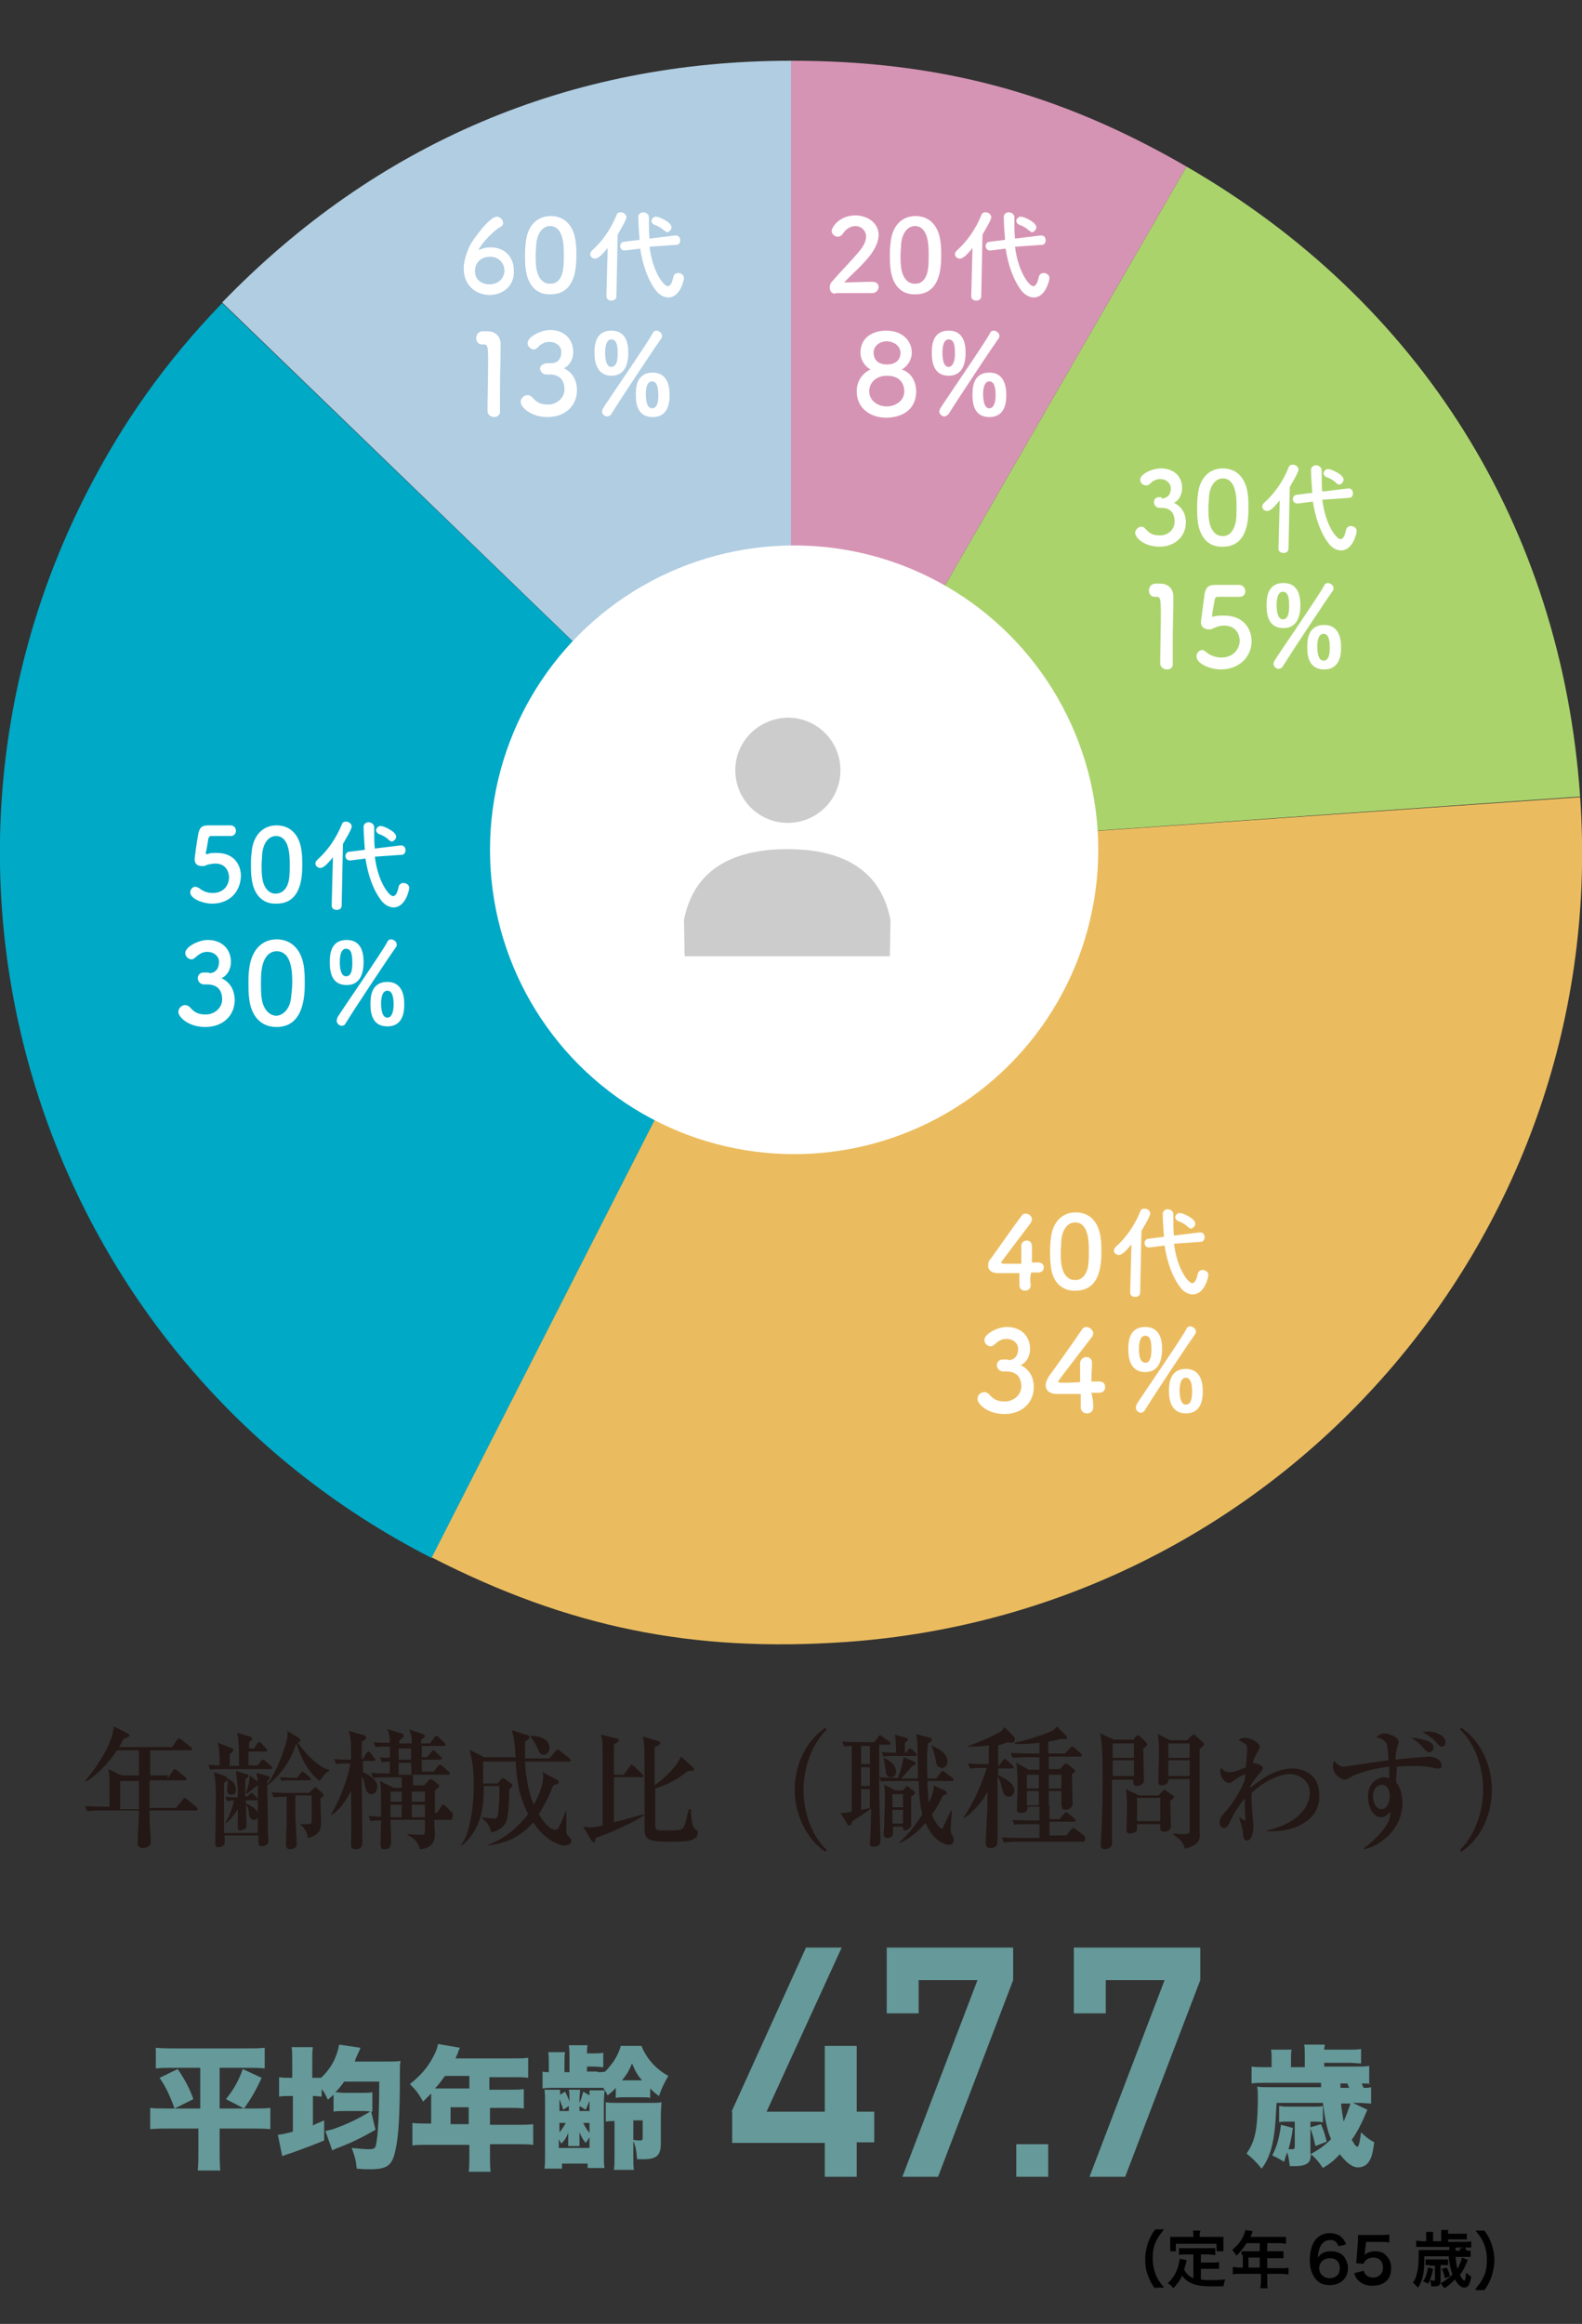
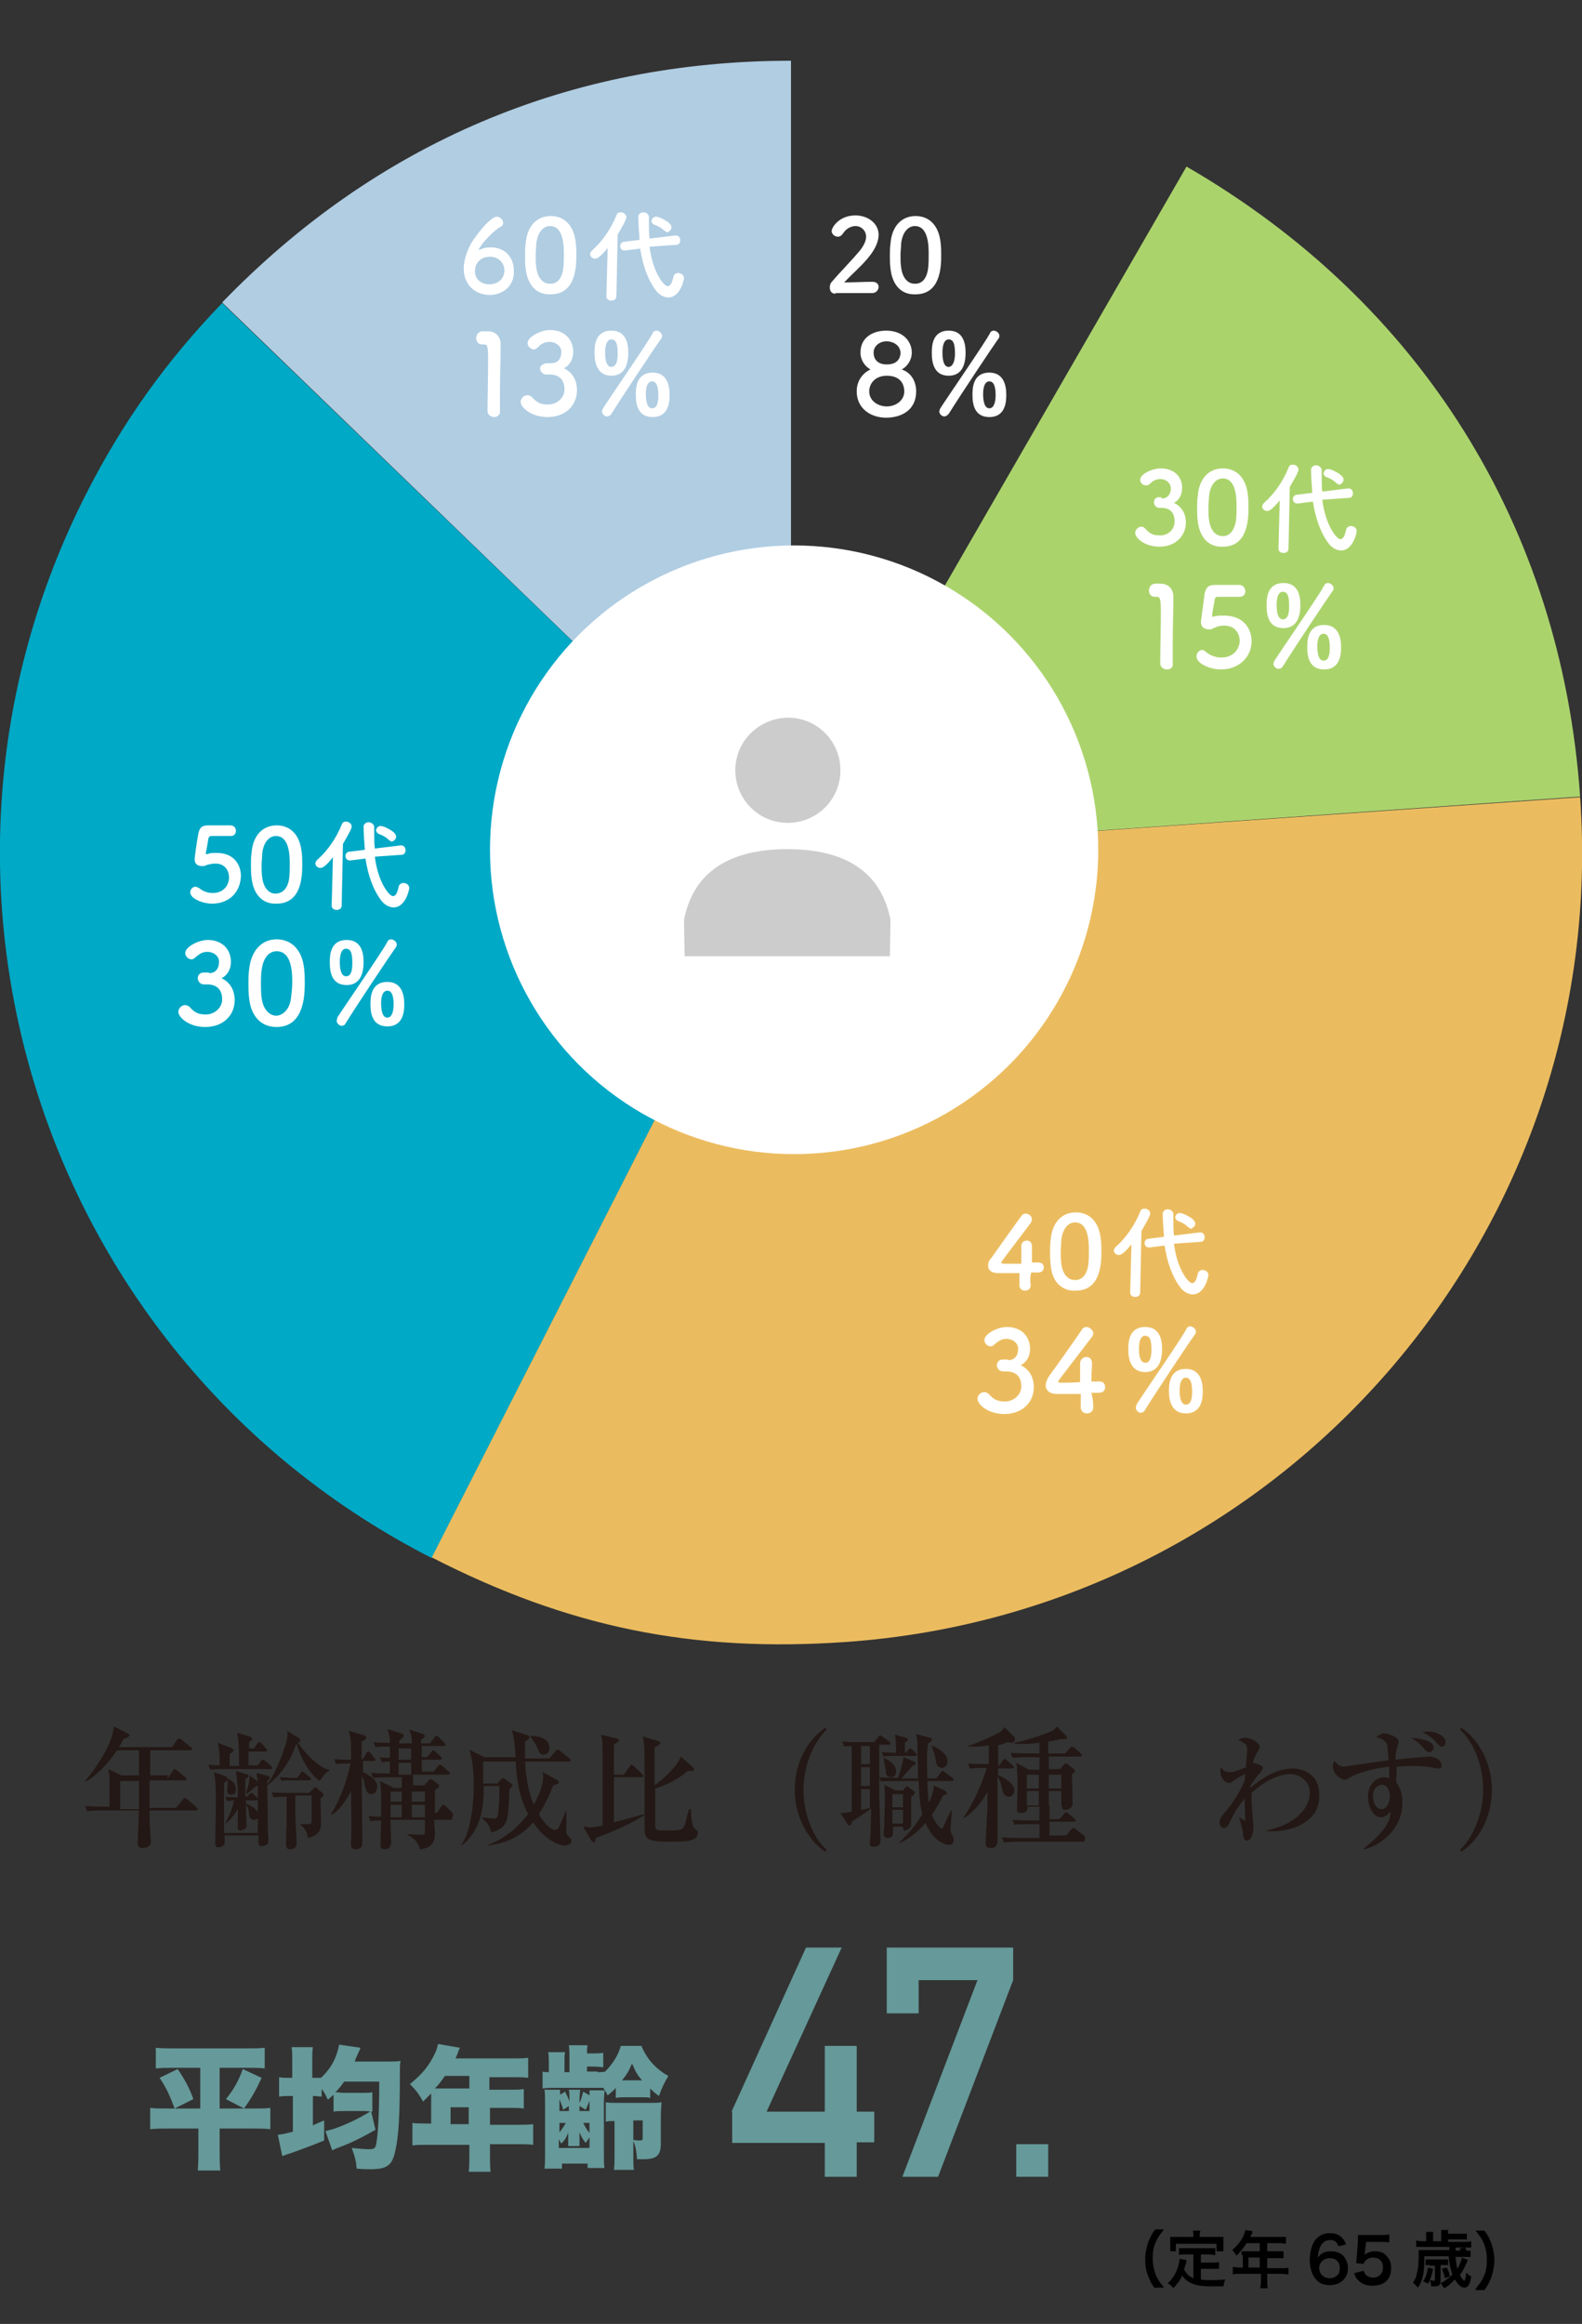
<svg xmlns="http://www.w3.org/2000/svg" version="1.1" id="レイヤー_1" x="0px" y="0px" width="252.8px" height="371.1px" viewBox="0 0 252.8 371.1" style="enable-background:new 0 0 252.8 371.1;" xml:space="preserve">
  <rect x="0" y="0" width="252.8" height="371.1" fill="#333333" stroke="none" />
  <style type="text/css"> .st0{fill:#231815;} .st1{fill:#B0CDE2;} .st2{fill:#00A9C6;} .st3{fill:#EBBC5F;} .st4{fill:#ABD36C;} .st5{fill:#D694B4;} .st6{fill:#FFFFFF;} .st7{fill:#669999;} .st8{fill:#CCCCCC;} </style>
  <g>
    <path class="st0" d="M26.8,284l0.8-1.2c0.2-0.3,0.3-0.3,0.3-0.3c0.1,0,0.3,0.1,0.4,0.2l1.3,1.1c0.2,0.1,0.2,0.2,0.2,0.3 c0,0.2-0.2,0.2-0.3,0.2h-5.6c0,0.4,0,0.7,0,0.9c0,0.6,0,3.1,0,3.5h4.2l1.1-1.3c0.2-0.3,0.2-0.3,0.3-0.3c0.1,0,0.3,0.2,0.4,0.2 l1.5,1.3c0.1,0.1,0.2,0.2,0.2,0.3c0,0.2-0.2,0.2-0.3,0.2h-7.4c0,1.8,0,2.2,0.1,3.2c0,0.3,0.1,1.5,0.1,1.7c0,0.3,0,0.7-0.5,0.9 c-0.3,0.2-0.6,0.2-0.8,0.2c-0.6,0-0.8-0.4-0.8-0.7c0-0.8,0.2-4.5,0.2-5.3h-6.1c-1.2,0-1.7,0.1-2.2,0.1l-0.3-0.8 c1.2,0.1,2.7,0.1,2.9,0.1h1c0-0.5,0-3.4,0-4.1c0-0.7,0-1-0.2-1.9l2.1,1h2.8v-4h-3.5c-0.7,1.1-2.9,3.9-5,5l-0.1-0.1 c2.1-2.5,3.3-4.7,3.9-6.1c0.5-1.2,0.6-1.9,0.7-2.6l2.2,1.1c0.2,0.1,0.3,0.2,0.3,0.3c0,0.2-0.4,0.4-1,0.6c-0.2,0.4-0.3,0.7-0.7,1.3 h8.5l0.8-1.2c0.1-0.1,0.2-0.2,0.3-0.2c0.1,0,0.1,0,0.4,0.2l1.5,1.2c0.1,0.1,0.2,0.2,0.2,0.3c0,0.2-0.2,0.2-0.3,0.2H24 c0,1.3,0,3,0,4H26.8z M22.2,288.9c0-0.6,0-3.8,0-4.5h-3v4.5H22.2z" />
    <path class="st0" d="M41.1,282l0.6-0.8c0.1-0.1,0.2-0.2,0.3-0.2c0.1,0,0.2,0.1,0.4,0.2l0.9,0.8c0.1,0.1,0.2,0.2,0.2,0.3 c0,0.2-0.2,0.2-0.3,0.2h-7.4c-1.2,0-1.7,0-2.2,0.1l-0.3-0.8c0.7,0.1,1.2,0.1,1.8,0.1c0-1.2,0-2.5-0.3-3.6l2.1,0.8 c0.1,0.1,0.4,0.1,0.4,0.4c0,0.3-0.4,0.4-0.6,0.6v1.9h1.5c0-1.8,0-4-0.3-5.3l2,0.6c0.3,0.1,0.4,0.2,0.4,0.3c0,0.3-0.2,0.4-0.5,0.6v1 h0.8l0.5-0.8c0.1-0.1,0.2-0.2,0.3-0.2c0.2,0,0.3,0.1,0.4,0.2l0.7,0.8c0.1,0.1,0.2,0.2,0.2,0.3c0,0.2-0.2,0.2-0.3,0.2h-2.7v2.2H41.1 z M36.4,284c0.7,0.4,1.3,0.8,1.3,1.8c0,0.2,0,0.8-0.7,0.8c-0.3,0-0.7-0.1-0.7-0.7c0-0.2,0.1-1,0.1-1.2c0-0.2,0-0.3-0.1-0.4 c-0.1,0.1-0.1,0.1-0.5,0.4c0,1.3,0,2,0,8h5.4c0-4.9,0-6.4,0-7.5c-0.1,0-0.1,0-0.2,0c-0.4,0.3-1.1,0.9-1.5,1.2l-0.2-0.1 c0.1-0.3,0.6-1.6,0.6-2.8l1.3,1c-0.1-0.7-0.1-0.8-0.2-1.4l1.8,0.5c0.1,0,0.3,0.1,0.3,0.3s-0.2,0.3-0.4,0.5v0.5 c1.2-1.4,2.4-4.7,2.7-5.6c0.6-1.8,0.6-2.3,0.5-2.9l1.8,1.1c0.1,0.1,0.3,0.2,0.3,0.4c0,0.2-0.2,0.3-0.4,0.4c0.5,0.7,1.4,1.9,2.7,3 c1.2,1,1.8,1.2,2.3,1.3v0.2c-0.8,0.4-1.3,1.3-1.5,1.6c-1.7-1.2-3-3.6-3.7-5.9l-0.1,0c-1,3.3-3.2,5.6-4.6,6.6 c0.1,4.5,0.1,5.4,0.1,7.1c0,0.3,0.1,1.6,0.1,1.8c0,0.6-0.6,0.8-1.1,0.8c-0.5,0-0.5-0.2-0.5-1.7h-5.4c0,1,0,1.1,0,1.3 c-0.1,0.4-0.8,0.6-1,0.6c-0.5,0-0.5-0.4-0.5-0.7c0-1.1,0.1-6.1,0.1-7.1c0-2.5-0.1-2.9-0.3-4.2l2,0.7C36.2,283.9,36.3,284,36.4,284 L36.4,284z M36,286.9c0.5,0.1,1.1,0.1,2,0.1c0-2.2-0.1-2.5-0.3-4.2l1.6,0.5c0.2,0,0.4,0.1,0.4,0.3c0,0.1,0,0.2-0.5,0.5 c0,0.2,0,2.4,0,2.8h0.3l0.4-0.4c0.1-0.1,0.2-0.2,0.3-0.2c0.1,0,0.3,0.2,0.3,0.2L41,287c0.1,0.1,0.2,0.2,0.2,0.3 c0,0.2-0.2,0.2-0.3,0.2h-1.6v0.5c1.2,0.5,2,1.1,2,1.9c0,0.6-0.4,0.7-0.7,0.7c-0.7,0-0.8-0.7-0.8-1c-0.1-0.7-0.1-0.9-0.5-1.4 c0,0.5,0.1,3.1,0.1,3.3c0,0.2,0,0.4-0.2,0.5c-0.3,0.2-0.7,0.3-0.8,0.3c-0.4,0-0.4-0.3-0.4-0.4c0,0,0-0.7,0-0.9c0-0.7,0-1.8,0-2.1 c-1,1.6-1.6,2-2,2.3l0-0.1c0.8-1.4,1.2-2.6,1.4-3.6c-0.5,0-0.8,0.1-1.1,0.1L36,286.9z M47.2,287v2.9c0,0.7,0.2,3.7,0.2,4.4 c0,0.2,0,0.5-0.1,0.6c-0.2,0.3-0.8,0.4-1,0.4c-0.6,0-0.6-0.6-0.6-0.8c0-0.2,0.1-2.9,0.1-3.5s0-3.6,0-4.1h-0.2 c-1.1,0-1.6,0.1-1.9,0.1l-0.3-0.8c1,0.1,1.9,0.1,2.9,0.1h3.1l0.6-0.6c0.1-0.1,0.3-0.3,0.4-0.3c0.1,0,0.3,0.1,0.3,0.2l0.8,0.7 c0.1,0.1,0.2,0.2,0.2,0.3c0,0.2-0.1,0.3-0.5,0.6c0,0.5,0.1,3.1,0.1,3.7c0,1,0,2.1-2.1,2.6c-0.1-1.2-0.8-1.8-1.2-2.1v-0.1 c0.3,0,0.5,0,1,0c0.8,0,0.8-0.1,0.8-0.7s0-3.3,0-3.9H47.2z M47.5,283.9l0.5-0.7c0-0.1,0.2-0.3,0.3-0.3s0.2,0.1,0.4,0.2l0.8,0.7 c0.1,0.1,0.2,0.2,0.2,0.3c0,0.2-0.2,0.2-0.3,0.2h-3.5c-0.1,0-0.5,0-0.9,0.1l-0.3-0.6c0.8,0,1.5,0.1,1.6,0.1H47.5z" />
    <path class="st0" d="M59.4,286.5c-0.6,0-0.9-0.4-1.1-1.4c-0.2-1-0.3-1.2-0.5-1.4c0,1.6,0.1,9,0.1,10.5c0,0.5-0.1,0.6-0.2,0.8 c-0.2,0.2-0.5,0.3-0.8,0.3c-0.5,0-0.8-0.2-0.8-0.6c0-0.1,0-0.6,0-0.7c0.1-1.3,0-6.8,0-8c-0.2,0.4-1.5,2.9-3.1,3.8l-0.1-0.1 c1.6-2.6,2.7-5.9,3.1-8.1c-1.2,0-1.7,0-2.3,0.1l-0.3-0.8c1,0.1,1.4,0.1,2.7,0.1c0-2.7,0-3.6-0.4-4.6l2.5,0.7 c0.2,0.1,0.3,0.2,0.3,0.4c0,0.2-0.2,0.4-0.7,0.6c0,0.2,0,1.6,0,2.8H58l0.5-0.9c0.1-0.1,0.2-0.3,0.3-0.3c0.2,0,0.3,0.1,0.4,0.2 l0.6,0.8c0.1,0.1,0.2,0.2,0.2,0.3c0,0.2-0.2,0.2-0.3,0.2h-1.7v1.8c0.3,0.1,2.3,1,2.3,2.3C60.2,286.3,59.7,286.5,59.4,286.5z M72.1,290.6c-0.1,0-0.6,0-0.8,0h-1.9c0,0.8,0.1,2.1,0.1,2.3c0,1.8-1.2,2.3-2.4,2.4c-0.2-0.7-0.4-1.5-2-2.3v-0.1 c0.5,0,1.8,0.1,2.2,0.1c0.5,0,0.6-0.1,0.6-0.6c0-0.5,0-1.3,0-1.8h-5.5c0,0.3,0.1,3.2,0.1,3.6c0,0.4-0.1,1.1-1.1,1.1 c-0.5,0-0.6-0.3-0.6-0.8c0-0.4,0.1-3.2,0.1-3.8c-0.7,0-1.1,0-1.7,0.1l-0.3-0.8c0.3,0,1,0.1,2,0.1c0-0.4,0-2.2,0-2.5 c0-1.1,0-2.3-0.2-3.2l2.2,1.1h1.3v-1.7h-2.4c-1.2,0-1.7,0.1-2.2,0.1l-0.3-0.8c1.2,0.1,2.6,0.1,3,0.1v-1v-0.9 c-0.7,0-1.1,0.1-1.3,0.1l-0.3-0.8c0.6,0.1,0.8,0.1,1.6,0.1c0-0.3,0-1.5,0-1.8c-1.2,0-1.7,0-2.3,0.1l-0.3-0.8 c0.9,0.1,1.5,0.1,2.6,0.1c0-0.5,0-1.1-0.4-2.2l2.2,0.7c0.1,0,0.4,0.1,0.4,0.4c0,0.2-0.4,0.6-0.7,0.7v0.5h2c0-1.1,0-1.2-0.4-2.2 l2.2,0.7c0.2,0.1,0.3,0.2,0.3,0.3c0,0.2-0.3,0.4-0.6,0.6v0.6h1.4l0.7-0.9c0.1-0.2,0.2-0.3,0.3-0.3s0.3,0.1,0.4,0.2l0.9,0.9 c0.1,0.1,0.2,0.2,0.2,0.3c0,0.2-0.2,0.2-0.3,0.2h-3.5v1.8h0.8l0.7-0.8c0.1-0.1,0.2-0.3,0.3-0.3c0.1,0,0.3,0.1,0.4,0.2l0.8,0.8 c0.1,0.1,0.2,0.2,0.2,0.3c0,0.2-0.2,0.2-0.3,0.2h-2.9v1.9h1.9l0.7-0.9c0.1-0.1,0.2-0.2,0.3-0.2c0.2,0,0.3,0.1,0.4,0.2l1,0.9 c0.1,0.1,0.2,0.2,0.2,0.3c0,0.2-0.2,0.2-0.3,0.2h-5.6v1.7h1.8l0.7-0.8c0.1-0.1,0.2-0.2,0.3-0.2c0.1,0,0.2,0.1,0.3,0.1l0.9,0.7 c0.1,0.1,0.2,0.2,0.2,0.3c0,0.1-0.1,0.2-0.2,0.3c-0.1,0.1-0.3,0.2-0.5,0.4c0,0.6,0,3.1,0,3.6h0.3l0.7-1c0.1-0.2,0.2-0.3,0.3-0.3 c0.1,0,0.3,0.1,0.4,0.2l1,1c0.1,0.1,0.2,0.2,0.2,0.3S72.2,290.6,72.1,290.6z M64.2,286.1h-1.8v1.6h1.8V286.1z M64.2,288.2h-1.8v2 h1.8V288.2z M65.7,279.2h-2v1.8h2V279.2z M65.7,281.5h-2v1.9h2C65.8,283.1,65.7,281.8,65.7,281.5z M67.9,286.1h-2.1v1.6h2.1V286.1z M67.9,288.2h-2.1v2h2.1V288.2z" />
    <path class="st0" d="M90.2,294.7c-0.8,0-3.1-0.8-5-3.7c-2.5,3-5.7,3.5-7.2,3.7v-0.1c3.1-1.1,5.2-3.4,6.4-4.9 c-1.6-3.1-1.8-5.6-2-8.4h-5.2c0,0.2,0,3.1,0,3.5h2.3l0.5-0.6c0.2-0.2,0.3-0.3,0.3-0.3c0.1,0,0.2,0.1,0.4,0.2l1,0.7 c0.1,0.1,0.2,0.2,0.2,0.3c0,0.1,0,0.2-0.5,0.6c0,0.6-0.1,3.1-0.2,3.6c-0.1,1.2-0.3,2-1.1,2.6c-0.4,0.3-0.9,0.6-1.6,0.7 c-0.3-1.2-0.7-1.6-1.5-2.3v-0.1c0.8,0.1,1.6,0.2,1.9,0.2c0.5,0,0.6-0.2,0.7-0.8c0-0.2,0.2-1.6,0.2-2.9c0-0.3,0-1.2,0-1.5h-2.5 c0,2.4,0,6.7-3.5,9.5l-0.1-0.1c0.7-1,1-1.9,1.3-3.1c0.3-1.4,0.7-3.4,0.7-6.2c0-2-0.1-4-0.7-5.9l2.4,1.2h5c-0.2-2.9-0.3-3.2-0.6-4.3 L84,277c0.4,0.1,0.6,0.1,0.6,0.4c0,0.2-0.2,0.4-0.7,0.7c0,1.5,0,2.5,0,2.7h3.9l1-1.2c0.1-0.1,0.2-0.2,0.3-0.2c0.1,0,0.2,0,0.4,0.2 l1.5,1.2c0.1,0.1,0.2,0.2,0.2,0.3c0,0.2-0.2,0.2-0.3,0.2h-7c0.1,1.7,0.3,4.3,1.4,6.9c1-1.8,1.5-3.4,1.5-4.5c0-0.2,0-0.3-0.1-0.7 l2.3,1.2c0.1,0.1,0.3,0.2,0.3,0.4c0,0.2,0,0.2-0.9,0.5c-0.6,1.6-1.4,3.2-2.3,4.6c1.3,2.2,2.3,2.5,2.6,2.5s0.5-0.2,0.6-0.4 c0.4-0.8,0.9-2,1.1-2.6l0.1,0c0,0.8,0,2.4,0,3.2c0,0.4,0.1,0.6,0.3,0.8c0.4,0.4,0.5,0.5,0.5,0.7C91.4,294.4,90.8,294.7,90.2,294.7z M86.9,280.2c-0.6,0-0.8-0.5-0.9-0.8c-0.4-0.9-0.7-1.4-1.2-2v-0.2c0.6,0,3,0.1,3,1.9C87.8,279.8,87.4,280.2,86.9,280.2z" />
    <path class="st0" d="M99.6,283.5l1-1.4c0.1-0.1,0.2-0.3,0.3-0.3c0.1,0,0.3,0.2,0.4,0.2l1.3,1.3c0.1,0.1,0.2,0.2,0.2,0.3 c0,0.2-0.1,0.2-0.3,0.2h-4.4v7.2c2.4-0.6,4-1.1,4.8-1.3l0,0.2c-2.4,1.5-5,2.6-7.7,3.6c-0.1,0.3-0.1,0.7-0.3,0.7 c-0.1,0-0.3-0.2-0.4-0.3l-1.3-2.2c0.3,0,0.8,0.1,1.1,0.1c0.6,0,1.1-0.1,2-0.3v-11.7c0-2-0.1-2.3-0.3-2.8l2.5,0.6 c0.2,0,0.4,0.2,0.4,0.3c0,0.2-0.5,0.5-0.8,0.7c0,0.8,0,4.1,0,4.8H99.6z M110.4,288.8c0,0.7,0.1,2.6,0.5,3.1 c0.1,0.1,0.4,0.4,0.5,0.4c0.1,0.1,0.1,0.2,0.1,0.4c0,1.4-2.1,1.4-4.5,1.4c-3.3,0-4-0.3-4-2c0-0.9,0-5,0-5.9c0-7.6,0-7.8-0.3-8.9 l2.4,0.7c0.2,0.1,0.4,0.1,0.4,0.3c0,0.2-0.3,0.5-0.9,0.7v6.1c1.9-1.4,3.6-3.1,4.2-4.6l1.9,1.7c0.1,0.1,0.2,0.2,0.2,0.3 c0,0.3-0.3,0.3-0.4,0.3c-0.2,0-0.3,0-0.6,0c-1.1,0.9-2.6,2-5.2,2.8v5.8c0,0.9,0.3,0.9,1.4,0.9c2.9,0,3,0,3.4-1.1 c0.1-0.5,0.2-0.9,0.6-2.3H110.4z" />
    <path class="st0" d="M131.9,295.7c-2.5-1.6-4.9-5.3-4.9-9.9s2.3-8.2,4.9-9.9l0.2,0.3c-2.1,2-3.7,5.7-3.7,9.6s1.5,7.6,3.7,9.6 L131.9,295.7z" />
    <path class="st0" d="M134.3,289.5c0.6,0,0.9,0,1.8-0.2v-10.5c-0.1,0-0.6,0-1.2,0.1l-0.3-0.8c1,0.1,1.9,0.1,2.9,0.1h2.2l0.6-0.8 c0.1-0.1,0.2-0.3,0.3-0.3c0.1,0,0.1,0,0.4,0.2l1.1,0.8c0.1,0.1,0.2,0.2,0.2,0.3c0,0.2-0.2,0.2-0.3,0.2h-1.5l0,7.9 c0,1.1,0.2,6.2,0.2,7.4c0,0.5-0.2,1-1.1,1c-0.6,0-0.6-0.3-0.6-0.6c0-0.2,0.1-1.2,0.1-1.4c0-1.1,0.1-2.4,0.1-4.1c-1,0.7-2.1,1.5-3,2 c-0.1,0.3-0.2,0.7-0.4,0.7c-0.2,0-0.4-0.1-0.5-0.4L134.3,289.5z M137.6,278.8v2.9h1.4v-2.9H137.6z M137.6,282.2v3h1.4v-3H137.6z M137.6,285.7v3.3c0.7-0.1,1-0.2,1.4-0.3v-3H137.6z M146.7,283.9c0-0.9-0.1-4.8-0.1-5.6c0-0.4-0.1-0.7-0.1-0.8 c-0.1-0.4-0.1-0.4-0.1-0.6l2.2,0.6c0.2,0,0.3,0.1,0.3,0.3c0,0.3-0.4,0.5-0.6,0.6c-0.2,1.4-0.2,3-0.1,5.6h1.4l0.7-0.9 c0.1-0.2,0.2-0.3,0.3-0.3c0.1,0,0.2,0.1,0.4,0.2l1.2,0.9c0.1,0.1,0.2,0.2,0.2,0.3c0,0.2-0.2,0.2-0.3,0.2h-3.9c0,1,0.1,2.3,0.2,3.5 c0.2-0.4,0.9-1.9,0.8-2.8l1.9,0.9c0.1,0.1,0.2,0.2,0.2,0.3c0,0.2-0.2,0.3-0.6,0.4c-0.4,0.8-0.9,1.8-1.8,3.1 c0.5,1.2,1.3,2.2,1.6,2.2c0.1,0,0.2,0,0.3-0.4c0.2-0.5,1.1-2.4,1.2-2.5h0.1c0,0.5-0.2,2.6-0.2,3c0,0.2,0,0.4,0.1,0.6 c0.2,0.4,0.4,0.7,0.4,1.2c0,0.3-0.2,0.7-0.8,0.7c-0.2,0-2.3-0.2-3.7-3.5c-0.7,0.8-2.3,2.5-4.2,3.2v-0.1c0.9-0.8,2.3-2.2,3.7-4.5 c-0.3-1.2-0.5-2.1-0.6-5.3H143c-1.2,0-1.7,0-2.2,0.1l-0.3-0.7c1.2,0.1,2.5,0.1,3,0.1c0.5-1.4,0.7-2.2,0.9-3.3l1.7,0.7 c0.2,0.1,0.2,0.2,0.2,0.3c0,0.2-0.2,0.3-0.5,0.4c-0.5,0.6-1.5,1.7-1.8,2H146.7z M144.7,280l0.4-0.5c0.1-0.2,0.2-0.3,0.3-0.3 c0.1,0,0.3,0.2,0.4,0.2l0.5,0.5c0.2,0.2,0.2,0.2,0.2,0.3c0,0.2-0.2,0.2-0.3,0.2h-2.8c-1.3,0-1.7,0-2.2,0.1l-0.3-0.7 c0.4,0,2,0.1,2.3,0.1c0-1.1-0.1-2.4-0.2-2.9l1.8,0.5c0.2,0,0.3,0.2,0.3,0.3s-0.1,0.2-0.5,0.5c0,0.2,0,1.3,0,1.5H144.7z M141.2,280.7c1.2,0.5,2,1.3,2,2.2c0,0.5-0.3,0.9-0.8,0.9c-0.8,0-0.8-0.6-0.9-1.3C141.4,281.9,141.3,281.6,141.2,280.7L141.2,280.7 z M144.2,286l0.5-0.6c0.1-0.1,0.1-0.2,0.2-0.2c0,0,0.1,0.1,0.2,0.1l0.9,0.7c0.2,0.1,0.2,0.3,0.2,0.3c0,0.1-0.1,0.3-0.6,0.6 c0,0.4,0,4.6,0,4.7c-0.1,0.4-0.8,0.7-1,0.7c-0.3,0-0.3-0.3-0.3-0.6h-1.6c0,0.2,0,1.1,0,1.1c0,0.4-0.4,0.7-0.8,0.7 c-0.7,0-0.7-0.4-0.7-0.7c0-0.2,0.1-1.2,0.1-1.4c0-1.3,0.1-2.8,0.1-4.2c0-0.3,0-1.5-0.1-2.2l1.8,0.9H144.2z M142.6,286.5v2.1h1.7 v-2.1H142.6z M142.6,289v2.2h1.7V289H142.6z M148.8,278.7c0.2,0.1,2.6,1,2.6,2.5c0,0.6-0.3,1.1-0.9,1.1c-0.8,0-0.9-0.7-1-1.4 C149.4,280.2,149.1,279.4,148.8,278.7L148.8,278.7z" />
    <path class="st0" d="M161.6,278.3c-0.1,0-0.3,0-0.5-0.1c-0.4,0.1-0.8,0.3-1.6,0.5c0,0.5,0,2.9,0,3.3h0.1l0.6-0.8 c0.1-0.2,0.2-0.3,0.3-0.3c0.1,0,0.2,0,0.4,0.2l0.9,0.8c0.1,0.1,0.2,0.2,0.2,0.3c0,0.2-0.2,0.2-0.3,0.2h-2.2c0,0.4,0,0.5,0,1.1 c1.4,0.5,2.6,1.5,2.6,2.4c0,0.3-0.2,1-0.9,1c-0.8,0-1-0.9-1.1-1.4c-0.1-0.5-0.3-1.3-0.7-1.8c0,0.8,0,4.5,0,4.8c0,0.8,0,3.8,0,5 c0,1,0,1.6-1.2,1.6c-0.7,0-0.7-0.6-0.7-0.9c0-0.1,0.3-5.6,0.3-5.8c0-0.4,0-2,0-2.3c-0.4,0.8-1.7,2.9-3.7,4.2l-0.1-0.1 c1.6-2.4,2.8-5.1,3.7-7.9h-0.5c-1.2,0-1.7,0.1-2.2,0.1l-0.3-0.8c1.2,0.1,2.7,0.1,2.9,0.1h0.4l0-3c-1.7,0.3-2.7,0.2-3.3,0.2v-0.1 c1.1-0.3,3.8-1.5,4.9-2.1c0.6-0.3,0.7-0.7,0.9-0.9l1.6,1.6c0.1,0.1,0.1,0.2,0.1,0.3C162.1,278.3,161.7,278.3,161.6,278.3z M173.1,294.1h-10.5c-1.2,0-1.7,0.1-2.2,0.1l-0.3-0.8c1.2,0.1,2.7,0.1,2.9,0.1h3.1v-2.2h-1.8c-1.2,0-1.7,0-2.2,0.1l-0.3-0.8 c1.2,0.1,2.7,0.1,2.9,0.1h1.4v-2.2h-1.9c0,0.4,0,1-1,1c-0.7,0-0.7-0.4-0.7-0.6c0-0.5,0.1-2.7,0.1-3.1c0-1.1,0-3.4-0.2-4.3l2,1.1 h1.7v-2H164c-1.2,0-1.7,0.1-2.2,0.1l-0.3-0.8c1.2,0.1,2.7,0.1,2.9,0.1h1.7v-1.7c-0.7,0.1-2,0.2-3,0.2c-0.4,0-0.7,0-1-0.1v-0.1 c2-0.4,4.5-1.3,4.8-1.4c1.3-0.5,1.5-0.6,2-1.2l1.4,1.4c0.1,0.1,0.2,0.2,0.2,0.4c0,0.2-0.2,0.2-0.4,0.2c-0.1,0-0.2,0-0.5,0 c-0.9,0.2-1.9,0.4-2.1,0.4v1.9h2.7l0.8-0.9c0.1-0.1,0.2-0.2,0.3-0.2s0.2,0.1,0.4,0.2l1,0.9c0.1,0.1,0.2,0.2,0.2,0.3 c0,0.2-0.2,0.2-0.3,0.2h-5v2h1.8l0.6-0.7c0,0,0.2-0.2,0.3-0.2c0.1,0,0.2,0,0.4,0.2l0.9,0.7c0.2,0.2,0.2,0.2,0.2,0.3 c0,0.1-0.1,0.2-0.1,0.2c-0.1,0.1-0.4,0.3-0.4,0.4c0,0.7,0.1,3.9,0.1,4.5c0,0.3,0,0.5-0.3,0.8c-0.3,0.2-0.6,0.3-0.8,0.3 c-0.6,0-0.6-0.2-0.6-0.7h-2v2.2h1.6l0.7-0.8c0.2-0.2,0.2-0.3,0.3-0.3c0.1,0,0.2,0,0.4,0.2l1,0.8c0.1,0.1,0.2,0.2,0.2,0.3 c0,0.2-0.2,0.2-0.3,0.2h-3.9v2.2h2.7l0.8-1c0.2-0.2,0.2-0.2,0.3-0.2c0.1,0,0.1,0,0.4,0.2l1.3,1c0.1,0.1,0.2,0.2,0.2,0.3 C173.4,294.1,173.2,294.1,173.1,294.1z M166,283.4h-1.9v2.2h1.9V283.4z M166,286h-1.9v2.3h1.9V286z M169.6,283.4h-2v2.2h2V283.4z M169.6,286h-2v2.3h2V286z" />
-     <path class="st0" d="M181,277.9l0.5-0.6c0.1-0.1,0.2-0.2,0.4-0.2c0.1,0,0.2,0.1,0.2,0.1l1.1,1.1c0.1,0.1,0.1,0.2,0.1,0.3 c0,0.2-0.1,0.2-0.6,0.6c0,0.8,0.1,4.4,0.1,5.1c0,0.7-0.8,0.9-1.2,0.9c-0.5,0-0.5-0.4-0.5-1h-3.4c0,1.6,0,8.8,0,10.2 c0,0.7-0.9,0.9-1.1,0.9c-0.3,0-0.7-0.1-0.7-0.7c0-0.3,0.2-3.9,0.2-4.4c0.1-2.7,0.1-4.8,0.1-5.9c0-1.9,0-6-0.4-7.5l2.2,1H181z M177.8,278.4v2.3h3.4v-2.3H177.8z M177.8,281.1v2.5h3.4v-2.5H177.8z M185.2,286.6l0.5-0.5c0.2-0.2,0.3-0.3,0.4-0.3 c0.1,0,0.2,0.1,0.3,0.2l1,0.7c0.1,0.1,0.2,0.1,0.2,0.3c0,0.1-0.4,0.4-0.6,0.6c0,0.6,0.1,3.4,0.1,4c0,0.6-0.5,0.9-1.1,0.9 c-0.2,0-0.6,0-0.6-0.5c0-0.1,0-0.6,0-0.7h-3.7c0,0.1,0,0.7,0,0.8c0,0.5-0.8,0.7-1.1,0.7c-0.6,0-0.6-0.4-0.6-0.6 c0-0.3,0.1-3.1,0.1-3.6c0-1.7-0.1-2.3-0.2-2.9l2.1,1H185.2z M181.7,287.1v3.7h3.7v-3.7H181.7z M189.7,277.9l0.7-0.7 c0.1-0.1,0.2-0.2,0.4-0.2c0.1,0,0.2,0.1,0.3,0.2l1.1,1c0.1,0.1,0.2,0.2,0.2,0.3c0,0.2-0.5,0.7-0.7,0.8c0,1.3,0,14,0,14.1 c-0.1,1.1-1.4,1.6-2.4,1.8c-0.1-0.9-0.9-1.7-1.8-2.2v-0.2c0.5,0,1.3,0.1,1.8,0.1c0.8,0,0.8-0.2,0.8-0.9v-7.9h-3.4 c0.1,0.7-0.5,1-1.1,1c-0.4,0-0.5-0.2-0.5-0.6c0-0.7,0.1-3.6,0.1-4.2c0-1.1,0-2.4-0.2-3.4l2,1H189.7z M186.7,278.4v2.3h3.4v-2.3 H186.7z M186.7,281.1v2.5h3.4v-2.5H186.7z" />
    <path class="st0" d="M202.4,292.4v-0.1c4.8-1,6.9-3.7,6.9-6c0-2.2-2-3-3.1-3c-1.5,0-3.8,0.8-6.2,3c0,0.3,0,0.7,0,1.4 c0,0.6,0.3,3.9,0.3,3.9c0,0.4-0.1,2.3-1,2.3c-0.6,0-0.6-0.5-0.7-1.4c0-0.4-0.5-1.9-0.6-2.3l0.1,0c0.1,0.1,0.7,0.5,0.8,0.5 c0.1,0,0.1-0.1,0.1-0.2c0-0.4-0.1-2-0.1-2.3v-1c-0.4,0.5-1.3,1.5-2.3,3.6c-0.2,0.5-0.5,1.1-1,1.1c-0.6,0-0.7-0.6-0.7-0.9 c0-0.6,0.2-0.9,1-1.8c0.6-0.7,2.1-2.6,3-4.9c0-0.1,0.1-0.9,0.1-1c-0.2,0-1.4,0.7-1.5,0.8c-0.8,0.6-0.8,0.6-1.1,0.6 c-0.8,0-1.4-1-1.4-1.9c0-0.3,0.1-0.4,0.1-0.6c0.3,0.4,0.6,0.8,1.5,0.8c0.7,0,2-0.6,2.5-0.8c0-0.4,0.2-2.5,0.2-2.7 c0-0.3,0-0.8-0.3-1c-0.1-0.1-0.7-0.4-1.1-0.7c0.2-0.1,0.5-0.3,1.1-0.3c1,0,2.3,0.9,2.3,1.4c0,0.3-0.2,0.6-0.5,1.1 c-0.4,0.8-0.5,1.1-0.6,1.5c0,0,1.6,0.3,1.6,0.8c0,0.3-0.5,0.9-0.8,1.2c-0.6,0.7-1,1.4-1.2,1.7c0,0.1,0,0.2,0,0.3 c3-2.5,5.1-3.1,6.8-3.1c1.3,0,4.2,0.7,4.2,4.1C211.1,291,206.2,292.7,202.4,292.4z" />
    <path class="st0" d="M229.8,282.4c-0.2,0-0.5,0-0.7-0.1c-1.1-0.2-1.7-0.3-3.3-0.3c-1.3,0-2.2,0.1-2.6,0.1c0,1-0.1,1.8-0.1,2.5 c0.9,1.1,1,2.6,1,3.3c0,4.1-3.4,6.8-6.1,7.4l-0.1-0.1c3.4-2.7,4.3-4.4,4.3-5.9c-0.3,0.3-0.8,0.9-1.5,0.9c-1.3,0-2.1-1.7-2.1-3.3 c0-2.2,1.6-3.1,2.5-3.1c0.4,0,0.7,0.1,0.9,0.2v-1.9c-3.2,0.4-5.4,1.2-6.2,1.7c-0.7,0.4-0.8,0.4-0.9,0.4c-0.6,0-1.9-0.9-1.9-2.1 c0-0.1,0-0.5,0.2-0.9c0.8,0.8,1,0.9,1.6,0.9c0.2,0,6-0.9,7.1-1c-0.2-2.3-0.2-2.6-0.4-2.8c-0.4-0.6-1.2-0.8-1.6-0.9 c0.5-0.4,1-0.6,1.3-0.6c0.7,0,2.3,0.6,2.3,1.3c0,0.2,0,0.2-0.2,0.8c-0.2,0.7-0.3,1.4-0.3,2.1c0.7-0.1,3.6-0.4,4.2-0.4 c0.2,0,1-0.1,1.1-0.1c1.1,0,2,0.6,2,1.2C230.6,282.4,229.9,282.4,229.8,282.4z M220.8,285c-0.4,0-1.4,0.4-1.4,1.8 c0,0.9,0.4,2.1,1.4,2.1c0.9,0,1.3-1.4,1.3-2C222.1,286.6,222,285,220.8,285z M228.4,279.8c-0.3,0-0.5-0.2-0.7-0.4 c-1-1.1-1.1-1.2-2.2-1.9c1.3,0.1,3.6,0.4,3.6,1.6C229,279.4,228.8,279.8,228.4,279.8z M230.4,278.9c-0.3,0-0.4-0.1-1.1-0.9 c-0.2-0.2-0.9-0.9-2-1.4c0.3,0,0.5-0.1,0.8-0.1c1.6,0,2.9,0.8,2.9,1.7C231,278.6,230.8,278.9,230.4,278.9z" />
    <path class="st0" d="M233.5,295.7l-0.2-0.3c2.1-2,3.7-5.7,3.7-9.6s-1.5-7.6-3.7-9.6l0.2-0.3c2.5,1.6,4.9,5.3,4.9,9.9 S236.1,294.1,233.5,295.7z" />
  </g>
  <g>
    <g>
      <g>
        <g>
          <path class="st1" d="M126.4,136.1L35.5,48.3C60.1,22.9,91,9.7,126.4,9.7V136.1z" />
        </g>
      </g>
      <g>
        <g>
          <path class="st2" d="M126.4,136.1L69,248.8C6.8,217.1-17.9,141,13.8,78.8c5.8-11.4,12.8-21.2,21.7-30.4L126.4,136.1z" />
        </g>
      </g>
      <g>
        <g>
          <path class="st3" d="M126.4,136.1l126.1-8.8c4.9,69.6-47.6,130-117.3,134.9c-24.5,1.7-44.3-2.3-66.2-13.5L126.4,136.1z" />
        </g>
      </g>
      <g>
        <g>
          <path class="st4" d="M126.4,136.1l63.2-109.5c37.4,21.6,59.9,57.5,62.9,100.6L126.4,136.1z" />
        </g>
      </g>
      <g>
        <g>
-           <path class="st5" d="M126.4,136.1V9.7c23.6,0,42.8,5.1,63.2,16.9L126.4,136.1z" />
-         </g>
+           </g>
      </g>
    </g>
    <g>
      <g> </g>
      <g> </g>
      <g> </g>
      <g> </g>
      <g> </g>
    </g>
  </g>
  <circle class="st6" cx="126.9" cy="135.7" r="48.6" />
  <g>
    <path class="st6" d="M133.5,46.9c-0.6,0-0.9-0.4-0.9-1c0-0.4,0.1-0.7,0.5-1.1c1.1-1.3,3-3.2,4.4-4.9c0.6-0.8,0.9-1.5,0.9-2.1 c0-1-0.8-1.7-1.7-1.7c-0.7,0-1.5,0.4-2,1.2c-0.2,0.3-0.5,0.5-0.8,0.5c-0.5,0-1-0.4-1-0.9c0-0.6,1.2-2.5,3.8-2.5 c1.9,0,3.7,1.2,3.7,3.1c0,0.9-0.4,2-1.3,3.2c-1.2,1.6-2.8,2.9-4.2,4.4c1.3,0,3.2-0.1,4.5-0.1c0.7,0,1,0.4,1,0.8c0,0.5-0.4,1-1,1 H133.5z" />
    <path class="st6" d="M142.3,42.9c-0.1-0.7-0.1-1.4-0.1-2.1c0-0.6,0-1.2,0.1-1.9c0.2-2.8,1.8-4.4,4-4.4c2.2,0,3.7,1.5,4,4.2 c0.1,0.7,0.1,1.4,0.1,2.1c0,1.8-0.1,6.2-4.1,6.2C144.1,47.1,142.6,45.6,142.3,42.9z M148.3,42.9c0.1-0.7,0.1-1.5,0.1-2.3 c0-1.2,0-4.5-2.2-4.5c-1.1,0-2,1-2.2,2.8c0,0.6-0.1,1.2-0.1,1.8c0,0.7,0,1.4,0.1,2c0.2,1.7,1.1,2.6,2.1,2.6 C147.3,45.4,148.1,44.5,148.3,42.9z" />
-     <path class="st6" d="M155.4,39.6c-1.2,1.5-1.7,1.7-2,1.7c-0.4,0-0.8-0.3-0.8-0.7c0-0.2,0.1-0.4,0.3-0.6c1.6-1.4,3-3.4,3.9-5.6 c0.1-0.4,0.4-0.5,0.7-0.5c0.4,0,0.9,0.3,0.9,0.8c0,0.5-1.4,2.7-1.4,2.8l-0.2,9.8c0,0.5-0.4,0.7-0.8,0.7s-0.8-0.2-0.8-0.7 c0,0,0,0,0,0L155.4,39.6z M162.2,39.4c0.5,4.1,2.3,6.3,2.9,6.3c0.4,0,0.7-0.5,0.9-1.5c0.1-0.4,0.4-0.6,0.8-0.6 c0.4,0,0.9,0.3,0.9,0.8c0,0.3-0.6,3.1-2.5,3.1c-0.7,0-1.4-0.4-1.9-1c-1.4-1.8-2.2-4.2-2.6-6.8l-2.4,0.3c0,0-0.1,0-0.1,0 c-0.5,0-0.7-0.4-0.7-0.7c0-0.3,0.2-0.7,0.7-0.7l2.4-0.3c-0.1-1.3-0.2-2.8-0.2-3.7c0-0.4,0.4-0.7,0.8-0.7c0.4,0,0.9,0.3,0.9,0.8v0 c0,0.3,0,0.7,0,1c0,0.8,0,1.6,0.1,2.4l4.1-0.5c0,0,0.1,0,0.1,0c0.5,0,0.7,0.4,0.7,0.8c0,0.3-0.2,0.7-0.6,0.7L162.2,39.4z M164.4,36.8c-0.5-0.5-1.2-0.8-1.5-0.9s-0.5-0.4-0.5-0.6c0-0.3,0.3-0.7,0.7-0.7c0.7,0,2.1,0.9,2.2,1.1c0.2,0.2,0.3,0.4,0.3,0.6 c0,0.4-0.4,0.8-0.8,0.8C164.8,37,164.6,36.9,164.4,36.8z" />
    <path class="st6" d="M146.4,62.5c0,3.1-2.5,4.2-4.8,4.2c-2.5,0-4.7-1.5-4.7-4.2c0-2,1.3-3.1,2.2-3.5c-0.9-0.5-1.6-1.5-1.6-2.7 c0-2.5,2.1-3.5,4.1-3.5c2.7,0,4.1,1.7,4.1,3.5c0,1.2-0.7,2.2-1.6,2.7C145.6,59.5,146.4,60.9,146.4,62.5z M141.7,60 c-1.8,0-2.8,1.2-2.8,2.5c0,1.5,1.4,2.4,2.8,2.4s2.8-0.9,2.8-2.4C144.5,61.6,144.1,60,141.7,60z M141.7,54.5c-1.2,0-2.1,0.8-2.1,1.8 c0,1.3,0.9,1.9,2.1,1.9c2.1,0,2.2-1.5,2.2-1.9C143.8,54.9,142.4,54.5,141.7,54.5z" />
    <path class="st6" d="M148.9,56.4c0-1,0-3.6,2.7-3.6c2.2,0,2.7,1.8,2.7,3.5c0,2.4-0.9,3.7-2.7,3.7C149.3,60,148.9,58,148.9,56.4z M150.9,66.5c-0.4,0-0.8-0.4-0.8-0.8c0-0.1,0.1-0.3,0.1-0.4c1.2-1.9,7.3-10.7,8-12.1c0.1-0.3,0.4-0.4,0.6-0.4 c0.4,0,0.9,0.4,0.9,0.8c0,0.1,0,0.3-0.1,0.4c-0.8,1.1-6.4,9.5-8,12.1C151.3,66.4,151.1,66.5,150.9,66.5z M152.6,56.5 c0-1.2-0.1-2.3-1-2.3c-0.8,0-1,1.1-1,2.1c0,0.8,0.1,2.3,1,2.3C152.4,58.5,152.6,57.4,152.6,56.5z M155.4,63.1c0-1,0-3.6,2.7-3.6 c2.2,0,2.7,1.9,2.7,3.5c0,0.9,0,3.6-2.7,3.6C155.8,66.6,155.4,64.7,155.4,63.1z M159.1,63.1c0-1.6-0.4-2.2-1-2.2c-0.8,0-1,1.1-1,2 c0,1.1,0.2,2.3,1,2.3C158.9,65.2,159.1,64,159.1,63.1z" />
  </g>
  <g>
    <path class="st6" d="M78.2,47.1c-2.1,0-4.1-1.5-4.1-4.2c0-1.3,0.5-2.7,1.1-3.9c0.7-1.2,3.1-4.4,4.2-4.4c0.5,0,1,0.5,1,1 c0,0.2-0.1,0.5-0.4,0.6c-1.9,1.2-3.5,3.4-3.5,3.7c0,0,0,0,0,0s0,0,0.1,0c0.6-0.3,1.2-0.4,1.8-0.4c2.4,0,3.7,1.7,3.7,3.6 C82.3,45.4,80.6,47.1,78.2,47.1z M78.3,41c-1.6,0-2.4,1.1-2.4,2.3c0,1.4,1.1,2.1,2.3,2.1c1.6,0,2.4-1.1,2.4-2.2 C80.6,42.1,79.8,41,78.3,41z" />
    <path class="st6" d="M84,42.9c-0.1-0.7-0.1-1.4-0.1-2.1c0-0.6,0-1.2,0.1-1.9c0.2-2.8,1.8-4.4,4-4.4c2.2,0,3.7,1.5,4,4.2 c0.1,0.7,0.1,1.4,0.1,2.1c0,1.8-0.1,6.2-4.1,6.2C85.8,47.1,84.3,45.6,84,42.9z M90,42.9c0.1-0.7,0.1-1.5,0.1-2.3 c0-1.2,0-4.5-2.2-4.5c-1.1,0-2,1-2.2,2.8c0,0.6-0.1,1.2-0.1,1.8c0,0.7,0,1.4,0.1,2c0.2,1.7,1.1,2.6,2.1,2.6 C89,45.4,89.8,44.5,90,42.9z" />
    <path class="st6" d="M97.1,39.6c-1.2,1.5-1.7,1.7-2,1.7c-0.4,0-0.8-0.3-0.8-0.7c0-0.2,0.1-0.4,0.3-0.6c1.6-1.4,3-3.4,3.9-5.6 c0.1-0.4,0.4-0.5,0.7-0.5c0.4,0,0.9,0.3,0.9,0.8c0,0.5-1.4,2.7-1.4,2.8l-0.2,9.8c0,0.5-0.4,0.7-0.8,0.7s-0.8-0.2-0.8-0.7 c0,0,0,0,0,0L97.1,39.6z M103.8,39.4c0.5,4.1,2.3,6.3,2.9,6.3c0.4,0,0.7-0.5,0.9-1.5c0.1-0.4,0.4-0.6,0.8-0.6 c0.4,0,0.9,0.3,0.9,0.8c0,0.3-0.6,3.1-2.5,3.1c-0.7,0-1.4-0.4-1.9-1c-1.4-1.8-2.2-4.2-2.6-6.8l-2.4,0.3c0,0-0.1,0-0.1,0 c-0.5,0-0.7-0.4-0.7-0.7c0-0.3,0.2-0.7,0.7-0.7l2.4-0.3c-0.1-1.3-0.2-2.8-0.2-3.7c0-0.4,0.4-0.7,0.8-0.7c0.4,0,0.9,0.3,0.9,0.8v0 c0,0.3,0,0.7,0,1c0,0.8,0,1.6,0.1,2.4l4.1-0.5c0,0,0.1,0,0.1,0c0.5,0,0.7,0.4,0.7,0.8c0,0.3-0.2,0.7-0.6,0.7L103.8,39.4z M106.1,36.8c-0.5-0.5-1.2-0.8-1.5-0.9s-0.5-0.4-0.5-0.6c0-0.3,0.3-0.7,0.7-0.7c0.7,0,2.1,0.9,2.2,1.1c0.2,0.2,0.3,0.4,0.3,0.6 c0,0.4-0.4,0.8-0.8,0.8C106.5,37,106.3,36.9,106.1,36.8z" />
    <path class="st6" d="M79,66.6c-0.5,0-1.1-0.3-1.1-1c0-1.7,0.1-5.5,0.1-7.9c0-2.5-0.1-2.7-0.7-2.7c-0.1,0-0.1,0-0.2,0 c0,0-0.1,0-0.1,0c-0.6,0-0.9-0.5-0.9-1c0-0.5,0.3-1,0.9-1.1c0.4,0,0.5,0,0.9,0c1.2,0,2,0.7,2.1,1.9c0,0.2,0,0.6,0,1 c0,1.4-0.1,3.9-0.1,6.4c0,1.1,0,2.3,0,3.4c0,0,0,0,0,0C80,66.2,79.5,66.6,79,66.6z" />
    <path class="st6" d="M88.1,58c1.1,0,1.6-0.8,1.6-1.8c0-0.9-0.8-1.6-1.9-1.6c-0.9,0-1.4,0.4-1.9,0.9c-0.2,0.2-0.4,0.3-0.6,0.3 c-0.5,0-1-0.5-1-1c0-1,2.1-2.1,3.6-2.1c2.3,0,3.7,1.5,3.7,3.5c0,1.2-0.6,2.2-1.5,2.6c2.1,1,2.1,3.1,2.1,3.5c0,2.5-1.9,4.3-4.7,4.3 c-2.7,0-4.3-1.6-4.3-2.4c0-0.6,0.5-1.1,1.1-1.1c0.2,0,0.5,0.1,0.7,0.3c0.8,0.9,1.4,1.2,2.6,1.2c1.3,0,2.6-1,2.6-2.4 c0-1.8-1.1-2.4-2.4-2.4c-0.1,0-0.1,0-0.2,0c-0.1,0-0.2,0-0.3,0c-0.6,0-1-0.5-1-1S87,58,87.5,58H88.1z" />
    <path class="st6" d="M95,56.4c0-1,0-3.6,2.7-3.6c2.2,0,2.7,1.8,2.7,3.5c0,2.4-0.9,3.7-2.7,3.7C95.5,60,95,58,95,56.4z M97,66.5 c-0.4,0-0.8-0.4-0.8-0.8c0-0.1,0.1-0.3,0.1-0.4c1.2-1.9,7.3-10.7,8-12.1c0.1-0.3,0.4-0.4,0.6-0.4c0.4,0,0.9,0.4,0.9,0.8 c0,0.1,0,0.3-0.1,0.4c-0.8,1.1-6.4,9.5-8,12.1C97.5,66.4,97.2,66.5,97,66.5z M98.7,56.5c0-1.2-0.1-2.3-1-2.3c-0.8,0-1,1.1-1,2.1 c0,0.8,0.1,2.3,1,2.3C98.6,58.5,98.7,57.4,98.7,56.5z M101.6,63.1c0-1,0-3.6,2.7-3.6c2.2,0,2.7,1.9,2.7,3.5c0,0.9,0,3.6-2.7,3.6 C102,66.6,101.6,64.7,101.6,63.1z M105.2,63.1c0-1.6-0.4-2.2-1-2.2c-0.8,0-1,1.1-1,2c0,1.1,0.2,2.3,1,2.3 C105.1,65.2,105.2,64,105.2,63.1z" />
  </g>
  <g>
    <path class="st6" d="M185.6,79.6c1,0,1.5-0.7,1.5-1.6c0-0.8-0.7-1.5-1.7-1.5c-0.8,0-1.3,0.4-1.7,0.8c-0.2,0.2-0.4,0.2-0.6,0.2 c-0.5,0-0.9-0.4-0.9-0.9c0-0.9,1.9-1.8,3.3-1.8c2.1,0,3.4,1.3,3.4,3.1c0,1.1-0.5,2-1.3,2.4c1.9,0.9,1.9,2.8,1.9,3.1 c0,2.3-1.8,3.9-4.2,3.9c-2.4,0-3.9-1.4-3.9-2.2c0-0.5,0.5-1,1-1c0.2,0,0.4,0.1,0.6,0.3c0.7,0.8,1.2,1.1,2.4,1.1 c1.2,0,2.3-0.9,2.3-2.2c0-1.7-1-2.2-2.1-2.2c0,0-0.1,0-0.1,0c-0.1,0-0.2,0-0.2,0c-0.5,0-0.9-0.4-0.9-0.9s0.3-0.8,0.8-0.8H185.6z" />
    <path class="st6" d="M191.4,83.2c-0.1-0.7-0.1-1.4-0.1-2.1c0-0.6,0-1.2,0.1-1.9c0.2-2.8,1.8-4.4,4-4.4c2.2,0,3.7,1.5,4,4.2 c0.1,0.7,0.1,1.4,0.1,2.1c0,1.8-0.1,6.2-4.1,6.2C193.2,87.4,191.7,85.9,191.4,83.2z M197.5,83.2c0.1-0.7,0.1-1.5,0.1-2.3 c0-1.2,0-4.5-2.2-4.5c-1.1,0-2,1-2.2,2.8c0,0.6-0.1,1.2-0.1,1.8c0,0.7,0,1.4,0.1,2c0.2,1.7,1.1,2.6,2.1,2.6 C196.4,85.7,197.2,84.8,197.5,83.2z" />
    <path class="st6" d="M204.5,79.9c-1.2,1.5-1.7,1.7-2,1.7c-0.4,0-0.8-0.3-0.8-0.7c0-0.2,0.1-0.4,0.3-0.6c1.6-1.4,3-3.4,3.9-5.6 c0.1-0.4,0.4-0.5,0.7-0.5c0.4,0,0.9,0.3,0.9,0.8c0,0.5-1.4,2.7-1.4,2.8l-0.2,9.8c0,0.5-0.4,0.7-0.8,0.7s-0.8-0.2-0.8-0.7 c0,0,0,0,0,0L204.5,79.9z M211.3,79.8c0.5,4.1,2.3,6.3,2.9,6.3c0.4,0,0.7-0.5,0.9-1.5c0.1-0.4,0.4-0.6,0.8-0.6 c0.4,0,0.9,0.3,0.9,0.8c0,0.3-0.6,3.1-2.5,3.1c-0.7,0-1.4-0.4-1.9-1c-1.4-1.8-2.2-4.2-2.6-6.8l-2.4,0.3c0,0-0.1,0-0.1,0 c-0.5,0-0.7-0.4-0.7-0.7c0-0.3,0.2-0.7,0.7-0.7l2.4-0.3c-0.1-1.3-0.2-2.8-0.2-3.7c0-0.4,0.4-0.7,0.8-0.7c0.4,0,0.9,0.3,0.9,0.8v0 c0,0.3,0,0.7,0,1c0,0.8,0,1.6,0.1,2.4l4.1-0.5c0,0,0.1,0,0.1,0c0.5,0,0.7,0.4,0.7,0.8c0,0.3-0.2,0.7-0.6,0.7L211.3,79.8z M213.5,77.1c-0.5-0.5-1.2-0.8-1.5-0.9s-0.5-0.4-0.5-0.6c0-0.3,0.3-0.7,0.7-0.7c0.7,0,2.1,0.9,2.2,1.1c0.2,0.2,0.3,0.4,0.3,0.6 c0,0.4-0.4,0.8-0.8,0.8C213.9,77.3,213.7,77.3,213.5,77.1z" />
    <path class="st6" d="M186.5,106.9c-0.5,0-1.1-0.3-1.1-1c0-1.7,0.1-5.5,0.1-7.9c0-2.5-0.1-2.7-0.7-2.7c-0.1,0-0.1,0-0.2,0 c0,0-0.1,0-0.1,0c-0.6,0-0.9-0.5-0.9-1c0-0.5,0.3-1,0.9-1.1c0.4,0,0.5,0,0.9,0c1.2,0,2,0.7,2.1,1.9c0,0.2,0,0.6,0,1 c0,1.4-0.1,3.9-0.1,6.4c0,1.1,0,2.3,0,3.4c0,0,0,0,0,0C187.5,106.6,187,106.9,186.5,106.9z" />
    <path class="st6" d="M195.1,106.9c-1.7,0-3.9-0.9-3.9-2.1c0-0.5,0.4-1,0.9-1c0.2,0,0.4,0.1,0.6,0.3c0.7,0.6,1.6,0.9,2.5,0.9 c1.9,0,2.9-1.4,2.9-2.7c0-0.7-0.4-2.4-2.5-2.4c-0.5,0-1,0.1-1.4,0.3c-0.3,0.1-0.4,0.2-0.7,0.3c-0.1,0-0.2,0-0.3,0 c-0.8,0-1.3-0.4-1.3-1.2c0-0.1,0.4-2.9,0.6-4.5c0.2-1,0.6-1.4,1.7-1.4c0,0,0.1,0,0.1,0c0.5,0,0.8,0,3.7,0c0.6,0,1,0.5,1,1 c0,0.5-0.3,0.9-0.9,0.9c-0.5,0-2.9,0-3.5,0c-0.3,0-0.5,0.2-0.5,0.5c-0.1,0.6-0.4,2.1-0.4,2.4c0,0.1,0,0.1,0,0.1 c0,0.1,0,0.2,0.1,0.2c0.1,0,0.2-0.1,0.4-0.1c0.3-0.1,0.8-0.1,1.4-0.1c3.2,0,4.4,2.2,4.4,4.1C200,104.9,198,106.9,195.1,106.9z" />
    <path class="st6" d="M202.4,96.7c0-1,0-3.6,2.7-3.6c2.2,0,2.7,1.8,2.7,3.5c0,2.4-0.9,3.7-2.7,3.7 C202.8,100.3,202.4,98.4,202.4,96.7z M204.3,106.8c-0.4,0-0.8-0.4-0.8-0.8c0-0.1,0.1-0.3,0.1-0.4c1.2-1.9,7.3-10.7,8-12.1 c0.1-0.3,0.4-0.4,0.6-0.4c0.4,0,0.9,0.4,0.9,0.8c0,0.1,0,0.3-0.1,0.4c-0.8,1.1-6.4,9.5-8,12.1C204.8,106.7,204.6,106.8,204.3,106.8 z M206,96.8c0-1.2-0.1-2.3-1-2.3c-0.8,0-1,1.1-1,2.1c0,0.8,0.1,2.3,1,2.3C205.9,98.9,206,97.7,206,96.8z M208.9,103.4 c0-1,0-3.6,2.7-3.6c2.2,0,2.7,1.9,2.7,3.5c0,0.9,0,3.6-2.7,3.6C209.3,106.9,208.9,105,208.9,103.4z M212.5,103.4 c0-1.6-0.4-2.2-1-2.2c-0.8,0-1,1.1-1,2c0,1.1,0.2,2.3,1,2.3C212.4,105.5,212.5,104.3,212.5,103.4z" />
  </g>
  <g>
    <path class="st6" d="M164.7,205.2C164.7,205.2,164.7,205.2,164.7,205.2c0,0.6-0.4,0.9-0.9,0.9s-0.9-0.3-0.9-0.9c0-0.6,0-1.2,0-1.9 c-1.6,0-3.2,0-3.4,0c-1.1,0-1.6-0.5-1.6-1.2c0-0.4,0.1-0.8,0.5-1.2c1-1.4,3.6-5.1,4.8-6.7c0.2-0.3,0.4-0.4,0.7-0.4 c0.5,0,1,0.4,1,0.9c0,0.2-0.1,0.4-0.2,0.6c-4.7,6.2-4.7,6.2-4.7,6.3c0,0.2,0.3,0.2,0.7,0.2c0.6,0,1.5,0,2.5,0c0-0.6,0-1.3,0-1.8 c0-0.4,0-0.6,0-0.9c0,0,0,0,0-0.1c0-0.6,0.4-0.9,0.9-0.9c0.4,0,0.8,0.3,0.8,0.9c0,0.8,0,1.4,0,2.6c0.6,0,1,0,1.1,0c0,0,0,0,0,0 c0.5,0,0.8,0.4,0.8,0.8s-0.3,0.8-0.9,0.8c-0.2,0-0.6,0-1.1,0C164.6,203.8,164.6,204.5,164.7,205.2z" />
    <path class="st6" d="M167.9,202c-0.1-0.7-0.1-1.4-0.1-2.1c0-0.6,0-1.2,0.1-1.9c0.2-2.8,1.8-4.4,4-4.4c2.2,0,3.7,1.5,4,4.2 c0.1,0.7,0.1,1.4,0.1,2.1c0,1.8-0.1,6.2-4.1,6.2C169.7,206.2,168.1,204.7,167.9,202z M173.9,202c0.1-0.7,0.1-1.5,0.1-2.3 c0-1.2,0-4.5-2.2-4.5c-1.1,0-2,1-2.2,2.8c0,0.6-0.1,1.2-0.1,1.8c0,0.7,0,1.4,0.1,2c0.2,1.7,1.1,2.6,2.1,2.6 C172.8,204.5,173.7,203.6,173.9,202z" />
    <path class="st6" d="M180.8,198.7c-1.2,1.5-1.7,1.7-2,1.7c-0.4,0-0.8-0.3-0.8-0.7c0-0.2,0.1-0.4,0.3-0.6c1.6-1.4,3-3.4,3.9-5.6 c0.1-0.4,0.4-0.5,0.7-0.5c0.4,0,0.9,0.3,0.9,0.8c0,0.5-1.4,2.7-1.4,2.8l-0.2,9.8c0,0.5-0.4,0.7-0.8,0.7s-0.8-0.2-0.8-0.7 c0,0,0,0,0,0L180.8,198.7z M187.6,198.6c0.5,4.1,2.3,6.3,2.9,6.3c0.4,0,0.7-0.5,0.9-1.5c0.1-0.4,0.4-0.6,0.8-0.6 c0.4,0,0.9,0.3,0.9,0.8c0,0.3-0.6,3.1-2.5,3.1c-0.7,0-1.4-0.4-1.9-1c-1.4-1.8-2.2-4.2-2.6-6.8l-2.4,0.3c0,0-0.1,0-0.1,0 c-0.5,0-0.7-0.4-0.7-0.7c0-0.3,0.2-0.7,0.7-0.7l2.4-0.3c-0.1-1.3-0.2-2.8-0.2-3.7c0-0.4,0.4-0.7,0.8-0.7c0.4,0,0.9,0.3,0.9,0.8v0 c0,0.3,0,0.7,0,1c0,0.8,0,1.6,0.1,2.4l4.1-0.5c0,0,0.1,0,0.1,0c0.5,0,0.7,0.4,0.7,0.8c0,0.3-0.2,0.7-0.6,0.7L187.6,198.6z M189.8,195.9c-0.5-0.5-1.2-0.8-1.5-0.9c-0.3-0.1-0.5-0.4-0.5-0.6c0-0.3,0.3-0.7,0.7-0.7c0.7,0,2.1,0.9,2.2,1.1 c0.2,0.2,0.3,0.4,0.3,0.6c0,0.4-0.4,0.8-0.8,0.8C190.2,196.1,190,196.1,189.8,195.9z" />
    <path class="st6" d="M161.1,217.2c1.1,0,1.6-0.8,1.6-1.8c0-0.9-0.8-1.6-1.9-1.6c-0.9,0-1.4,0.5-1.9,0.9c-0.2,0.2-0.4,0.3-0.6,0.3 c-0.5,0-1-0.5-1-1c0-1,2.1-2.1,3.6-2.1c2.3,0,3.7,1.5,3.7,3.5c0,1.2-0.6,2.2-1.5,2.6c2.1,1,2.1,3.1,2.1,3.5c0,2.5-1.9,4.3-4.7,4.3 c-2.7,0-4.3-1.6-4.3-2.4c0-0.6,0.5-1.1,1.1-1.1c0.2,0,0.5,0.1,0.7,0.3c0.8,0.9,1.4,1.2,2.6,1.2c1.3,0,2.6-1,2.6-2.4 c0-1.8-1.1-2.4-2.4-2.4c-0.1,0-0.1,0-0.2,0c-0.1,0-0.2,0-0.3,0c-0.6,0-1-0.5-1-1s0.4-0.9,0.9-0.9H161.1z" />
    <path class="st6" d="M174.7,224.7C174.7,224.7,174.7,224.7,174.7,224.7c0,0.7-0.5,1-1,1s-1-0.3-1-1c0-0.6,0-1.4,0-2.1 c-1.7,0-3.6,0-3.8,0c-1.2,0-1.8-0.6-1.8-1.4c0-0.4,0.2-0.9,0.5-1.4c1.1-1.5,4.1-5.7,5.3-7.5c0.2-0.3,0.5-0.4,0.7-0.4 c0.5,0,1.1,0.5,1.1,1c0,0.2-0.1,0.5-0.3,0.7c-5.3,6.9-5.3,6.9-5.3,7c0,0.2,0.3,0.2,0.7,0.2c0.6,0,1.7,0,2.8-0.1c0-0.7,0-1.4,0-1.9 c0-0.4,0-0.7,0-1c0,0,0-0.1,0-0.1c0-0.6,0.5-1,1-1c0.5,0,0.9,0.3,0.9,1c0,0.8-0.1,1.5-0.1,2.9c0.7,0,1.2,0,1.2,0c0,0,0,0,0.1,0 c0.6,0,0.9,0.4,0.9,0.9s-0.3,0.9-1,0.9c-0.2,0-0.6,0-1.2,0C174.6,223.2,174.7,223.9,174.7,224.7z" />
    <path class="st6" d="M180.3,215.5c0-1,0-3.6,2.7-3.6c2.2,0,2.7,1.8,2.7,3.5c0,2.4-0.9,3.7-2.7,3.7 C180.8,219.1,180.3,217.2,180.3,215.5z M182.3,225.6c-0.4,0-0.8-0.4-0.8-0.8c0-0.1,0.1-0.3,0.1-0.5c1.2-1.9,7.3-10.7,8-12.1 c0.1-0.3,0.4-0.4,0.6-0.4c0.4,0,0.9,0.4,0.9,0.8c0,0.1,0,0.3-0.1,0.4c-0.8,1.1-6.4,9.5-8,12.1C182.8,225.5,182.5,225.6,182.3,225.6 z M184,215.6c0-1.2-0.1-2.3-1-2.3c-0.8,0-1,1.1-1,2.1c0,0.8,0.1,2.2,1,2.2C183.8,217.7,184,216.5,184,215.6z M186.8,222.2 c0-1,0-3.6,2.7-3.6c2.2,0,2.7,1.9,2.7,3.5c0,0.9,0,3.6-2.7,3.6C187.3,225.7,186.8,223.8,186.8,222.2z M190.5,222.2 c0-1.6-0.4-2.2-1-2.2c-0.8,0-1,1.1-1,2c0,1.1,0.2,2.3,1,2.3C190.4,224.3,190.5,223.1,190.5,222.2z" />
  </g>
  <g>
    <path class="st6" d="M33.9,144.3c-1.5,0-3.5-0.8-3.5-1.8c0-0.5,0.4-0.9,0.8-0.9c0.2,0,0.4,0.1,0.6,0.2c0.7,0.6,1.5,0.8,2.2,0.8 c1.7,0,2.6-1.2,2.6-2.5c0-0.6-0.3-2.2-2.2-2.2c-0.4,0-0.9,0.1-1.3,0.2c-0.2,0.1-0.4,0.2-0.6,0.2c-0.1,0-0.2,0-0.2,0 c-0.7,0-1.2-0.3-1.2-1.1c0-0.1,0.3-2.6,0.6-4.1c0.2-0.9,0.5-1.3,1.6-1.3c0,0,0.1,0,0.1,0c0.5,0,0.7,0,3.4,0c0.6,0,0.9,0.4,0.9,0.9 c0,0.4-0.3,0.8-0.8,0.8c-0.5,0-2.6,0-3.1,0c-0.3,0-0.4,0.1-0.5,0.4c-0.1,0.6-0.3,1.9-0.4,2.2c0,0,0,0.1,0,0.1c0,0.1,0,0.2,0.1,0.2 c0.1,0,0.2,0,0.4-0.1c0.3-0.1,0.7-0.1,1.2-0.1c2.9,0,3.9,2,3.9,3.7C38.4,142.5,36.6,144.3,33.9,144.3z" />
    <path class="st6" d="M40.2,140.2c-0.1-0.7-0.1-1.4-0.1-2.1c0-0.6,0-1.2,0.1-1.9c0.2-2.8,1.8-4.4,4-4.4c2.2,0,3.7,1.5,4,4.2 c0.1,0.7,0.1,1.4,0.1,2.1c0,1.8-0.1,6.2-4.1,6.2C42,144.4,40.5,142.9,40.2,140.2z M46.2,140.3c0.1-0.7,0.1-1.5,0.1-2.3 c0-1.2,0-4.5-2.2-4.5c-1.1,0-2,1-2.2,2.8c0,0.6-0.1,1.2-0.1,1.8c0,0.7,0,1.4,0.1,2c0.2,1.7,1.1,2.6,2.1,2.6 C45.2,142.7,46,141.8,46.2,140.3z" />
    <path class="st6" d="M53.2,136.9c-1.2,1.5-1.7,1.7-2,1.7c-0.4,0-0.8-0.3-0.8-0.7c0-0.2,0.1-0.4,0.3-0.6c1.6-1.4,3-3.4,3.9-5.6 c0.1-0.4,0.4-0.5,0.7-0.5c0.4,0,0.9,0.3,0.9,0.8c0,0.5-1.4,2.7-1.4,2.8l-0.2,9.8c0,0.5-0.4,0.7-0.8,0.7s-0.8-0.2-0.8-0.7 c0,0,0,0,0,0L53.2,136.9z M59.9,136.8c0.5,4.1,2.3,6.3,2.9,6.3c0.4,0,0.7-0.5,0.9-1.5c0.1-0.4,0.4-0.6,0.8-0.6 c0.4,0,0.9,0.3,0.9,0.8c0,0.3-0.6,3.1-2.5,3.1c-0.7,0-1.4-0.4-1.9-1c-1.4-1.8-2.2-4.2-2.6-6.8l-2.4,0.3c0,0-0.1,0-0.1,0 c-0.5,0-0.7-0.4-0.7-0.7c0-0.3,0.2-0.7,0.7-0.7l2.4-0.3c-0.1-1.3-0.2-2.8-0.2-3.7c0-0.4,0.4-0.7,0.8-0.7c0.4,0,0.9,0.3,0.9,0.8v0 c0,0.3,0,0.7,0,1c0,0.8,0,1.6,0.1,2.4l4.1-0.5c0,0,0.1,0,0.1,0c0.5,0,0.7,0.4,0.7,0.8c0,0.3-0.2,0.7-0.6,0.7L59.9,136.8z M62.1,134.1c-0.5-0.5-1.2-0.8-1.5-0.9s-0.5-0.4-0.5-0.6c0-0.3,0.3-0.7,0.7-0.7c0.7,0,2.1,0.9,2.2,1.1c0.2,0.2,0.3,0.4,0.3,0.6 c0,0.4-0.4,0.8-0.8,0.8C62.5,134.3,62.3,134.3,62.1,134.1z" />
    <path class="st6" d="M33.4,155.4c1.1,0,1.6-0.8,1.6-1.8c0-0.9-0.8-1.6-1.9-1.6c-0.9,0-1.4,0.5-1.9,0.9c-0.2,0.2-0.4,0.3-0.6,0.3 c-0.5,0-1-0.5-1-1c0-1,2.1-2.1,3.6-2.1c2.3,0,3.7,1.5,3.7,3.5c0,1.2-0.6,2.2-1.5,2.6c2.1,1,2.1,3.1,2.1,3.5c0,2.5-1.9,4.3-4.7,4.3 c-2.7,0-4.3-1.6-4.3-2.4c0-0.6,0.5-1.1,1.1-1.1c0.2,0,0.5,0.1,0.7,0.3c0.8,0.9,1.4,1.2,2.6,1.2c1.3,0,2.6-1,2.6-2.4 c0-1.8-1.1-2.4-2.4-2.4c-0.1,0-0.1,0-0.2,0c-0.1,0-0.2,0-0.3,0c-0.6,0-1-0.5-1-1c0-0.5,0.4-0.9,0.9-0.9H33.4z" />
    <path class="st6" d="M39.8,159.3c-0.1-0.8-0.1-1.5-0.1-2.3c0-0.7,0-1.4,0.1-2.1c0.3-3.1,2-4.9,4.4-4.9c2.4,0,4.1,1.7,4.4,4.7 c0.1,0.8,0.1,1.6,0.1,2.4c0,2-0.2,6.9-4.5,6.9C41.8,164,40.1,162.4,39.8,159.3z M46.5,159.4c0.1-0.8,0.2-1.7,0.2-2.5 c0-1.4,0-5-2.5-5c-1.3,0-2.2,1.2-2.4,3.1c-0.1,0.7-0.1,1.3-0.1,2c0,0.8,0,1.5,0.1,2.3c0.2,1.8,1.2,2.9,2.4,2.9 C45.3,162.1,46.3,161.1,46.5,159.4z" />
    <path class="st6" d="M52.7,153.7c0-1,0-3.6,2.7-3.6c2.2,0,2.7,1.8,2.7,3.5c0,2.4-0.9,3.7-2.7,3.7C53.1,157.3,52.7,155.4,52.7,153.7 z M54.6,163.8c-0.4,0-0.8-0.4-0.8-0.8c0-0.1,0.1-0.3,0.1-0.5c1.2-1.9,7.3-10.7,8-12.1c0.1-0.3,0.4-0.4,0.6-0.4 c0.4,0,0.9,0.4,0.9,0.8c0,0.1,0,0.3-0.1,0.4c-0.8,1.1-6.4,9.5-8,12.1C55.1,163.7,54.9,163.8,54.6,163.8z M56.3,153.8 c0-1.2-0.1-2.3-1-2.3c-0.8,0-1,1.1-1,2.1c0,0.8,0.1,2.3,1,2.3C56.2,155.9,56.3,154.7,56.3,153.8z M59.2,160.4c0-1,0-3.6,2.7-3.6 c2.2,0,2.7,1.9,2.7,3.5c0,0.9,0,3.6-2.7,3.6C59.6,163.9,59.2,162,59.2,160.4z M62.9,160.4c0-1.6-0.4-2.2-1-2.2c-0.8,0-1,1.1-1,2 c0,1.1,0.2,2.3,1,2.3C62.7,162.5,62.9,161.3,62.9,160.4z" />
  </g>
  <g>
    <g>
      <path d="M184.6,365.5c-0.6-0.8-0.8-1.2-1.1-2c-0.4-0.9-0.5-1.8-0.5-2.8c0-0.9,0.2-1.8,0.5-2.7c0.3-0.7,0.5-1.2,1.1-2h1.4 c-0.7,0.9-1,1.3-1.3,2c-0.4,0.8-0.5,1.7-0.5,2.6c0,1,0.2,1.9,0.5,2.7c0.3,0.7,0.6,1.1,1.3,2H184.6z" />
      <path d="M190.9,360h-1.5c-0.4,0-0.7,0-1,0.1V359c0.3,0,0.5,0,1,0h3.8c0.5,0,0.8,0,1,0v1.1c-0.3,0-0.6-0.1-1-0.1h-1.3v1.3h1.9 c0.5,0,0.7,0,1-0.1v1.1c-0.3,0-0.5,0-1,0h-1.9v1.7c0.5,0.1,1,0.1,1.6,0.1c0.6,0,1.3,0,2.3-0.1c-0.2,0.4-0.2,0.7-0.3,1.1 c-0.8,0-1.3,0-2.1,0c-2.3,0-3.6-0.5-4.5-1.7c-0.3,0.7-0.7,1.2-1.4,2c-0.3-0.4-0.4-0.5-0.9-0.8c0.8-0.7,1.4-1.7,1.7-2.8 c0.1-0.4,0.2-0.9,0.2-1.1l1.1,0.2c0,0.2,0,0.2-0.1,0.6c-0.1,0.2-0.1,0.4-0.3,0.9c0.4,0.7,0.8,1.1,1.5,1.4V360z M190.7,356.8 c0-0.2,0-0.4-0.1-0.6h1.2c0,0.2-0.1,0.4-0.1,0.6v0.4h2.7c0.4,0,0.7,0,1.1,0c0,0.2,0,0.4,0,0.7v0.8c0,0.3,0,0.5,0,0.8h-1.1v-1.2 h-6.5v1.2H187c0-0.2,0-0.4,0-0.8v-0.8c0-0.3,0-0.5,0-0.7c0.4,0,0.7,0,1.1,0h2.6V356.8z" />
      <path d="M198.4,360.1c0-0.2,0-0.4,0-0.6c0.2,0,0.4,0,0.7,0h2.2v-1.3h-2.1c-0.5,0.8-1,1.4-1.6,2c-0.3-0.4-0.4-0.6-0.7-0.9 c1-0.9,1.5-1.5,1.9-2.5c0.1-0.3,0.2-0.5,0.2-0.7l1.2,0.2c-0.1,0.1-0.1,0.2-0.1,0.3c0,0-0.1,0.2-0.3,0.6h4.7c0.5,0,0.7,0,1,0v1.1 c-0.3,0-0.6-0.1-1-0.1h-2v1.3h1.6c0.5,0,0.7,0,1,0v1.1c-0.3,0-0.6,0-1,0h-1.6v1.6h2.3c0.5,0,0.8,0,1.1-0.1v1.1 c-0.3,0-0.7-0.1-1.1-0.1h-2.3v1.2c0,0.5,0,0.8,0.1,1.1h-1.2c0-0.3,0.1-0.6,0.1-1.1v-1.2h-3.4c-0.4,0-0.8,0-1.1,0.1V362 c0.3,0,0.6,0.1,1.1,0.1h0.5V360.1z M201.3,362.1v-1.6h-1.8v1.6H201.3z" />
      <path d="M213.9,358.7c-0.3-0.7-0.6-1-1.3-1c-0.7,0-1.2,0.3-1.6,1c-0.2,0.5-0.4,1-0.4,1.8c0.5-0.7,1.1-1,2.1-1c1,0,1.9,0.4,2.3,1.2 c0.2,0.4,0.4,0.9,0.4,1.5c0,1.6-1.2,2.7-2.9,2.7c-0.8,0-1.5-0.2-2-0.7c-0.7-0.6-1.2-1.8-1.2-3.3c0-1.2,0.3-2.4,0.8-3.1 c0.6-0.8,1.4-1.2,2.4-1.2c0.9,0,1.6,0.3,2,0.8c0.3,0.3,0.4,0.5,0.6,1L213.9,358.7z M210.8,362.2c0,0.9,0.7,1.6,1.7,1.6 c0.6,0,1.1-0.3,1.4-0.7c0.1-0.2,0.2-0.6,0.2-0.9c0-1-0.6-1.6-1.6-1.6C211.5,360.6,210.8,361.3,210.8,362.2z" />
      <path d="M217.9,362.6c0.1,0.3,0.2,0.4,0.3,0.6c0.3,0.3,0.7,0.5,1.2,0.5c1,0,1.6-0.7,1.6-1.6c0-1-0.6-1.6-1.6-1.6 c-0.5,0-0.9,0.2-1.2,0.5c-0.1,0.1-0.2,0.2-0.3,0.5l-1.2-0.1c0.1-0.7,0.1-0.8,0.1-1l0.2-2.5c0-0.2,0-0.5,0-1c0.3,0,0.5,0,1.1,0h2.5 c0.7,0,0.9,0,1.4-0.1v1.3c-0.4-0.1-0.8-0.1-1.4-0.1h-2.3l-0.2,1.7c0,0.1,0,0.2-0.1,0.4c0.5-0.4,1-0.6,1.7-0.6 c0.8,0,1.5,0.2,1.9,0.8c0.5,0.5,0.7,1.1,0.7,1.9c0,1.8-1.1,2.8-3,2.8c-1,0-1.7-0.3-2.3-0.9c-0.3-0.3-0.4-0.5-0.6-1.1L217.9,362.6z " />
      <path d="M232.6,360.4c0.1,0.8,0.1,1.3,0.3,1.9c0.3-0.6,0.6-1.2,0.7-1.8l1,0.4c-0.1,0.1-0.1,0.1-0.5,1c-0.2,0.5-0.5,0.9-0.8,1.4 c0.3,0.6,0.6,0.9,0.7,0.9c0.1,0,0.2-0.3,0.3-1.3c0.3,0.3,0.5,0.5,0.8,0.6c-0.2,1.3-0.5,1.8-1.1,1.8c-0.5,0-1-0.4-1.5-1.3 c-0.5,0.5-1,1-1.7,1.4c-0.2-0.3-0.4-0.5-0.6-0.8c0.8-0.4,1.4-0.9,1.9-1.4c-0.3-0.8-0.5-1.7-0.6-2.9h-3.9l0,0.6 c0,2.2-0.3,3.3-1,4.4c-0.3-0.3-0.5-0.5-0.8-0.8c0.3-0.5,0.5-0.8,0.6-1.4c0.2-0.7,0.3-1.6,0.3-2.8c0-0.5,0-0.6,0-1 c0.3,0,0.6,0,0.9,0h4l0-0.5h-4.3c-0.5,0-0.7,0-1,0v-1c0.3,0,0.5,0.1,1,0.1h0.6v-0.7c0-0.3,0-0.5,0-0.8h1.1c0,0.2,0,0.5,0,0.8v0.7 h1.3v-1c0-0.3,0-0.5,0-0.8h1.1c0,0.2,0,0.3,0,0.6h2.1c0.4,0,0.6,0,0.9,0v0.9c-0.3,0-0.5,0-0.9,0h-2.1v0.4h2.7c0.5,0,0.7,0,1-0.1v1 c-0.3,0-0.5,0-1,0c0.1,0.2,0.2,0.3,0.3,0.5c0.3,0,0.4,0,0.6,0v1c-0.3,0-0.5,0-1,0H232.6z M229,362.3c-0.2,1.1-0.4,1.6-0.8,2.4 c-0.3-0.2-0.5-0.3-0.8-0.4c0.5-0.7,0.6-1.2,0.8-2.2L229,362.3z M228.5,361.7c-0.3,0-0.4,0-0.7,0v-0.9c0.2,0,0.4,0,0.7,0h2.3 c0.3,0,0.4,0,0.6,0v0.9c-0.2,0-0.3,0-0.6,0h-0.6v2.4c0,0.8-0.2,1-1,1c-0.1,0-0.2,0-0.5,0c0-0.4-0.1-0.6-0.2-1 c0.2,0,0.4,0.1,0.6,0.1c0.2,0,0.2,0,0.2-0.2v-2.2H228.5z M231.2,362.1c0.3,0.6,0.4,0.9,0.5,1.4l-0.8,0.3c-0.2-0.7-0.2-0.9-0.5-1.5 L231.2,362.1z M233.4,359.4c-0.1-0.1-0.1-0.2-0.2-0.3l0.7-0.2h-1.3l0,0.5H233.4z" />
      <path d="M235.8,365.5c0.7-0.9,1-1.3,1.3-2c0.4-0.8,0.5-1.7,0.5-2.7c0-1-0.2-1.8-0.5-2.6c-0.3-0.7-0.6-1.1-1.3-2h1.4 c0.6,0.8,0.8,1.2,1.1,2c0.3,0.9,0.5,1.7,0.5,2.7c0,1-0.2,1.8-0.5,2.8c-0.3,0.7-0.5,1.2-1.1,2H235.8z" />
    </g>
  </g>
  <g>
    <path class="st7" d="M116.9,337.2l11.9-26.2h5.7l-12,26.2h9.3v-10.5h5.1v10.5h2.8v4.9h-2.8v5.5h-5.1v-5.4l-14.8,0V337.2z" />
    <path class="st7" d="M141.7,311h20.2v5.2l-12,31.4h-5.7l12-31.4h-9.4v5.3h-5.1V311z" />
    <path class="st7" d="M162.4,342.4h5.1v5.2h-5.1V342.4z" />
-     <path class="st7" d="M171.6,311h20.2v5.2l-12,31.4h-5.7l12-31.4h-9.4v5.3h-5.1V311z" />
  </g>
  <g>
-     <path class="st7" d="M219.1,332.8c-0.5-0.1-0.8-0.1-1.5-0.1c0.1,0.3,0.2,0.4,0.3,0.7c0.7,0,0.7,0,1.2-0.1v2.6 c-0.6,0-1.2-0.1-2.2-0.1h-0.7l2.3,1.1c-0.1,0.2-0.3,0.7-0.6,1.4c-0.5,1.1-1.1,2.3-1.9,3.4c0.2,0.3,0.4,0.6,0.5,0.8 c0.1,0.1,0.3,0.3,0.4,0.3c0.2,0,0.4-0.7,0.6-2.3c0.7,0.7,1.2,1.1,2.1,1.6c-0.2,1.5-0.4,2.4-0.8,3c-0.4,0.7-1.1,1-1.8,1 c-0.9,0-1.8-0.7-2.9-2.1c-0.9,1-1.7,1.6-2.7,2.2c-0.7-1-1-1.4-1.9-2.2c-0.1,0.7-0.1,1-0.4,1.3c-0.4,0.4-1,0.6-2.2,0.6 c-0.2,0-0.4,0-0.8,0c-0.1-0.9-0.2-1.5-0.4-2.2c-0.2,0.5-0.3,0.8-0.5,1.5c-0.7-0.4-1.2-0.7-1.9-1c0.8-1.6,1.1-2.7,1.4-4.9l1.9,0.5 c-0.2,1.6-0.4,2.3-0.7,3.4c0.3,0,0.5,0,0.6,0c0.3,0,0.4-0.1,0.4-0.4v-4h-1.4c-0.4,0-0.8,0-1.1,0.1v-2.6c0.3,0,0.6,0.1,1.1,0.1h4.8 c0.5,0,0.7,0,1.1-0.1v2.6c-0.3,0-0.5-0.1-1-0.1h-1v0.9l1.7-0.5c0.6,1.5,0.6,1.6,0.9,2.8l-1.8,0.7c-0.3-1.3-0.4-1.8-0.8-2.8v3.7 l0,0.4c1.3-0.7,2.3-1.4,3.3-2.4c-0.7-1.6-1-3.4-1.3-5.8h-7.4l-0.1,1.5c-0.1,2.6-0.4,4.7-0.9,6.3c-0.4,1.1-0.7,1.8-1.4,2.7 c-0.9-1.1-1.4-1.6-2.4-2.4c0.8-1.2,1.2-2.1,1.5-3.8c0.2-1.3,0.3-3,0.3-5.1c0-0.7,0-1.1-0.1-1.8c0.7,0.1,1.1,0.1,1.8,0.1h8.4l0-0.7 h-8.9c-1.1,0-1.6,0-2.2,0.1v-2.7c0.6,0.1,1.2,0.1,2.4,0.1h0.8v-1.3c0-0.6,0-1.1-0.1-1.5h3.3c-0.1,0.4-0.1,0.9-0.1,1.5v1.3h2.2v-2.1 c0-0.6,0-1.1-0.1-1.5h3.3c0,0.3-0.1,0.4-0.1,0.8h3.8c1,0,1.5,0,2.1-0.1v2.3c-0.6,0-1.2-0.1-2.1-0.1h-3.8v0.6h5c1.1,0,1.6,0,2.2-0.1 V332.8z M214.2,332.7l0,0.7h1.4c-0.2-0.4-0.2-0.5-0.3-0.7H214.2z M214.3,335.9c0.1,1.3,0.3,2,0.4,2.9c0.4-0.9,0.8-2,1.1-2.9H214.3z " />
-   </g>
+     </g>
  <g>
    <path class="st7" d="M31.9,330.2h-4c-1.3,0-2,0-3,0.1V327c1,0.1,1.7,0.1,3,0.1h11.4c1.4,0,2.1,0,3-0.1v3.3 c-0.9-0.1-1.7-0.1-2.9-0.1h-4.3v6.5h5.4c1.3,0,1.9,0,2.7-0.1v3.4c-0.9-0.1-1.8-0.1-3-0.1h-5.1v3.6c0,0.9,0,2,0.1,3.1h-3.6 c0.1-1.2,0.1-2,0.1-3.1v-3.6H27c-1.1,0-2,0-3,0.1v-3.4c0.8,0.1,1.4,0.1,2.9,0.1h5.1V330.2z M28.4,330.4c1.2,1.8,1.9,3.1,2.5,4.8 l-3,1.5c-0.7-1.9-1.3-3.3-2.4-4.9L28.4,330.4z M41.8,331.8c-0.9,2-1.6,3.2-2.8,4.9l-2.9-1.5c1.3-1.6,2-2.9,2.7-4.8L41.8,331.8z" />
    <path class="st7" d="M53.3,334.5c-0.3,0.3-0.5,0.4-0.9,0.8c-0.4-0.8-0.5-1.1-1-1.7v1.2c-0.4,0-0.7-0.1-1.3-0.1H50v4.7 c0.6-0.3,0.9-0.4,1.8-0.8v3.2c-1.4,0.6-3.3,1.3-4.4,1.7c-0.8,0.3-1.5,0.5-2.3,0.8l-0.7-3.4c0.7-0.1,0.9-0.1,2.4-0.5v-5.7h-0.4 c-0.7,0-1.2,0-1.8,0.1v-3.1c0.5,0.1,1,0.1,1.8,0.1h0.3v-2.5c0-1.2,0-1.7-0.1-2.4h3.4c-0.1,0.5-0.1,1.2-0.1,2.4v2.5h0.3 c0.6,0,0.8,0,1.1,0c1.6-1.5,2.5-3.2,2.9-5.3l3.4,0.5c-0.1,0.3-0.1,0.3-0.7,1.6c-0.1,0.2-0.1,0.3-0.2,0.6H62c0.8,0,1.5,0,2-0.1 c-0.1,0.7-0.1,0.8-0.1,2.1c0,6.5-0.2,9.9-0.7,12.1c-0.5,2.5-1.3,3.1-4.1,3.1c-0.6,0-1,0-2.1-0.1c-0.1-1.2-0.3-2-0.8-3.3 c1.2,0.1,2,0.2,2.7,0.2c0.8,0,1.1-0.1,1.2-0.8c0.3-1.3,0.5-4.8,0.5-10H55c-0.5,0.7-0.8,1.1-1.4,1.7c0.4,0,0.9,0.1,1.4,0.1H58 c0.5,0,1.1,0,1.5-0.1v3.1c-0.3,0-0.8-0.1-1.4-0.1h-3c-0.7,0-1.3,0-1.8,0.1V334.5z M60,340.1c-2.1,1.2-3.9,2.1-5.8,2.8 c-0.5,0.2-0.8,0.3-1.1,0.5l-1.1-3.1c0.4-0.1,0.8-0.2,1.2-0.3c2-0.7,3.8-1.5,6.1-2.9L60,340.1z" />
    <path class="st7" d="M68.9,334.7c0-0.1,0-0.2,0-0.4c-0.5,0.5-0.7,0.7-1.3,1.3c-0.7-1.3-1.2-1.9-2.1-2.8c2-1.6,3.1-3,4-4.9 c0.3-0.6,0.4-1.1,0.5-1.5l3.5,0.6c-0.2,0.4-0.2,0.4-0.4,1c-0.1,0.2-0.2,0.4-0.3,0.7H82c1.1,0,1.7,0,2.4-0.1v3.2 c-0.7-0.1-1.4-0.1-2.4-0.1h-3.8v2h3c1.1,0,1.8,0,2.5-0.1v3.1c-0.7-0.1-1.3-0.1-2.3-0.1h-3.1v2.7h4.4c1.1,0,1.8,0,2.5-0.1v3.3 c-0.8-0.1-1.5-0.1-2.5-0.1h-4.4v1.8c0,1.2,0,1.8,0.1,2.6h-3.5c0.1-0.7,0.1-1.4,0.1-2.6v-1.7h-6.6c-1,0-1.8,0-2.5,0.1V339 c0.7,0.1,1.5,0.1,2.5,0.1h0.5V334.7z M71.1,331.5c-0.6,0.8-0.9,1.3-1.6,2c0.3,0,0.4,0,0.8,0h4.7v-2H71.1z M74.9,339.2v-2.7H72v2.7 H74.9z" />
    <path class="st7" d="M95.5,330.9c0.5,0,0.8,0,1.1-0.1v0.1c1.3-1.3,2.2-2.7,2.6-4.2h3.3c0.8,2,2.3,3.7,4.3,4.8 c-0.7,1.2-1,1.8-1.5,3.2c-0.7-0.5-0.9-0.7-1.4-1.2v1.5c-0.5-0.1-0.7-0.1-1.8-0.1h-1.9c-0.9,0-1.2,0-1.8,0.1v-1.6 c-0.4,0.5-0.7,0.7-1.3,1.2c-0.3-0.6-0.4-0.7-0.7-1.2c-0.4,0-0.6,0-0.9,0h-6.3c-1.2,0-1.8,0-2.5,0.1v-2.7c0.4,0.1,0.5,0.1,1,0.1 v-1.3c0-0.9,0-1.3-0.1-1.9h2.7c-0.1,0.5-0.1,0.7-0.1,1.9v1.3h0.8v-2c0-1.2,0-1.6-0.1-2.3h3c-0.1,0.5-0.1,0.7-0.1,1.3h1 c0.7,0,1,0,1.6-0.1v2.3c-0.4,0-0.8-0.1-1.7-0.1h-0.9v0.8H95.5z M94.2,334.6c0-0.3,0-0.4,0-0.8h2.4c0,0.5-0.1,1.1-0.1,1.9v8.3 c0,1.3,0,1.6,0.1,2.2h-2.7v-0.7h-4.1v0.8h-2.8c0.1-0.7,0.1-1.3,0.1-2.4v-8.1c0-1,0-1.5-0.1-2.1h2.5c0,0.3,0,0.4,0,0.8l0.8-0.5 c0.3,0.6,0.5,1,0.7,1.6v-0.3c0-0.7,0-1.1-0.1-1.6h1.8c0,0.4-0.1,0.9-0.1,1.6v0.5c0.3-0.6,0.4-1.1,0.6-1.8L94.2,334.6z M90.9,337.1 v-0.8l-0.9,0.6c-0.2-0.8-0.4-1.1-0.6-1.7v1.9H90.9z M89.4,340.5c0.4-0.5,0.7-0.9,1-1.5h-1V340.5z M89.4,343h4.8v-1.7 c-0.4,0.6-0.4,0.6-0.6,0.9c-0.5-0.6-0.7-1-1-1.7c0,0.2,0,0.3,0,0.4c0,0.3,0,0.5,0,0.8v0.3c0,0.3,0,0.4,0,0.7h-1.8 c0-0.3,0-0.4,0-0.7v-0.3c0-0.3,0-0.3,0-0.4c0-0.1,0-0.1,0-0.3c0-0.1,0-0.2,0-0.4c-0.3,0.7-0.5,1.1-1.1,1.7 c-0.2-0.3-0.3-0.5-0.4-0.7V343z M94.2,335.5c-0.3,0.7-0.4,0.9-0.6,1.4l-1-0.6v0.8h1.6V335.5z M94.2,339h-1c0.3,0.6,0.5,1,1,1.6V339 z M101.2,344.1c0,1.3,0,1.7,0.1,2.4h-3.2c0.1-0.7,0.1-1.1,0.1-2.4v-5.4c-0.6,0-0.9,0-1.4,0.1v-3.1c0.5,0.1,1,0.1,2,0.1h5 c0.9,0,1.5,0,1.9-0.1c0,0.5-0.1,1.1-0.1,2.2v4.4c0,1.9-0.7,2.5-2.8,2.5c-0.2,0-0.5,0-1,0c-0.1-1.3-0.2-2-0.6-2.9V344.1z M102.1,332.2c0.1,0,0.1,0,0.5,0c-0.8-0.9-1.1-1.5-1.6-2.7c-0.5,1.2-0.8,1.7-1.6,2.7c0.3,0,0.4,0,0.8,0H102.1z M101.2,341.7 c0.5,0.1,0.7,0.1,1.1,0.1c0.3,0,0.4-0.1,0.4-0.4v-2.8h-1.5V341.7z" />
  </g>
  <path class="st8" d="M117.5,123c0,4.6,3.7,8.4,8.4,8.4c4.6,0,8.4-3.7,8.4-8.4c0-4.6-3.7-8.4-8.4-8.4 C121.2,114.7,117.5,118.4,117.5,123z" />
  <path class="st8" d="M125.8,135.6c-7.8,0-14.8,2.6-16.5,11.3l0.1,5.8h32.8l0.1-5.8C140.6,138.2,133.7,135.6,125.8,135.6z" />
</svg>